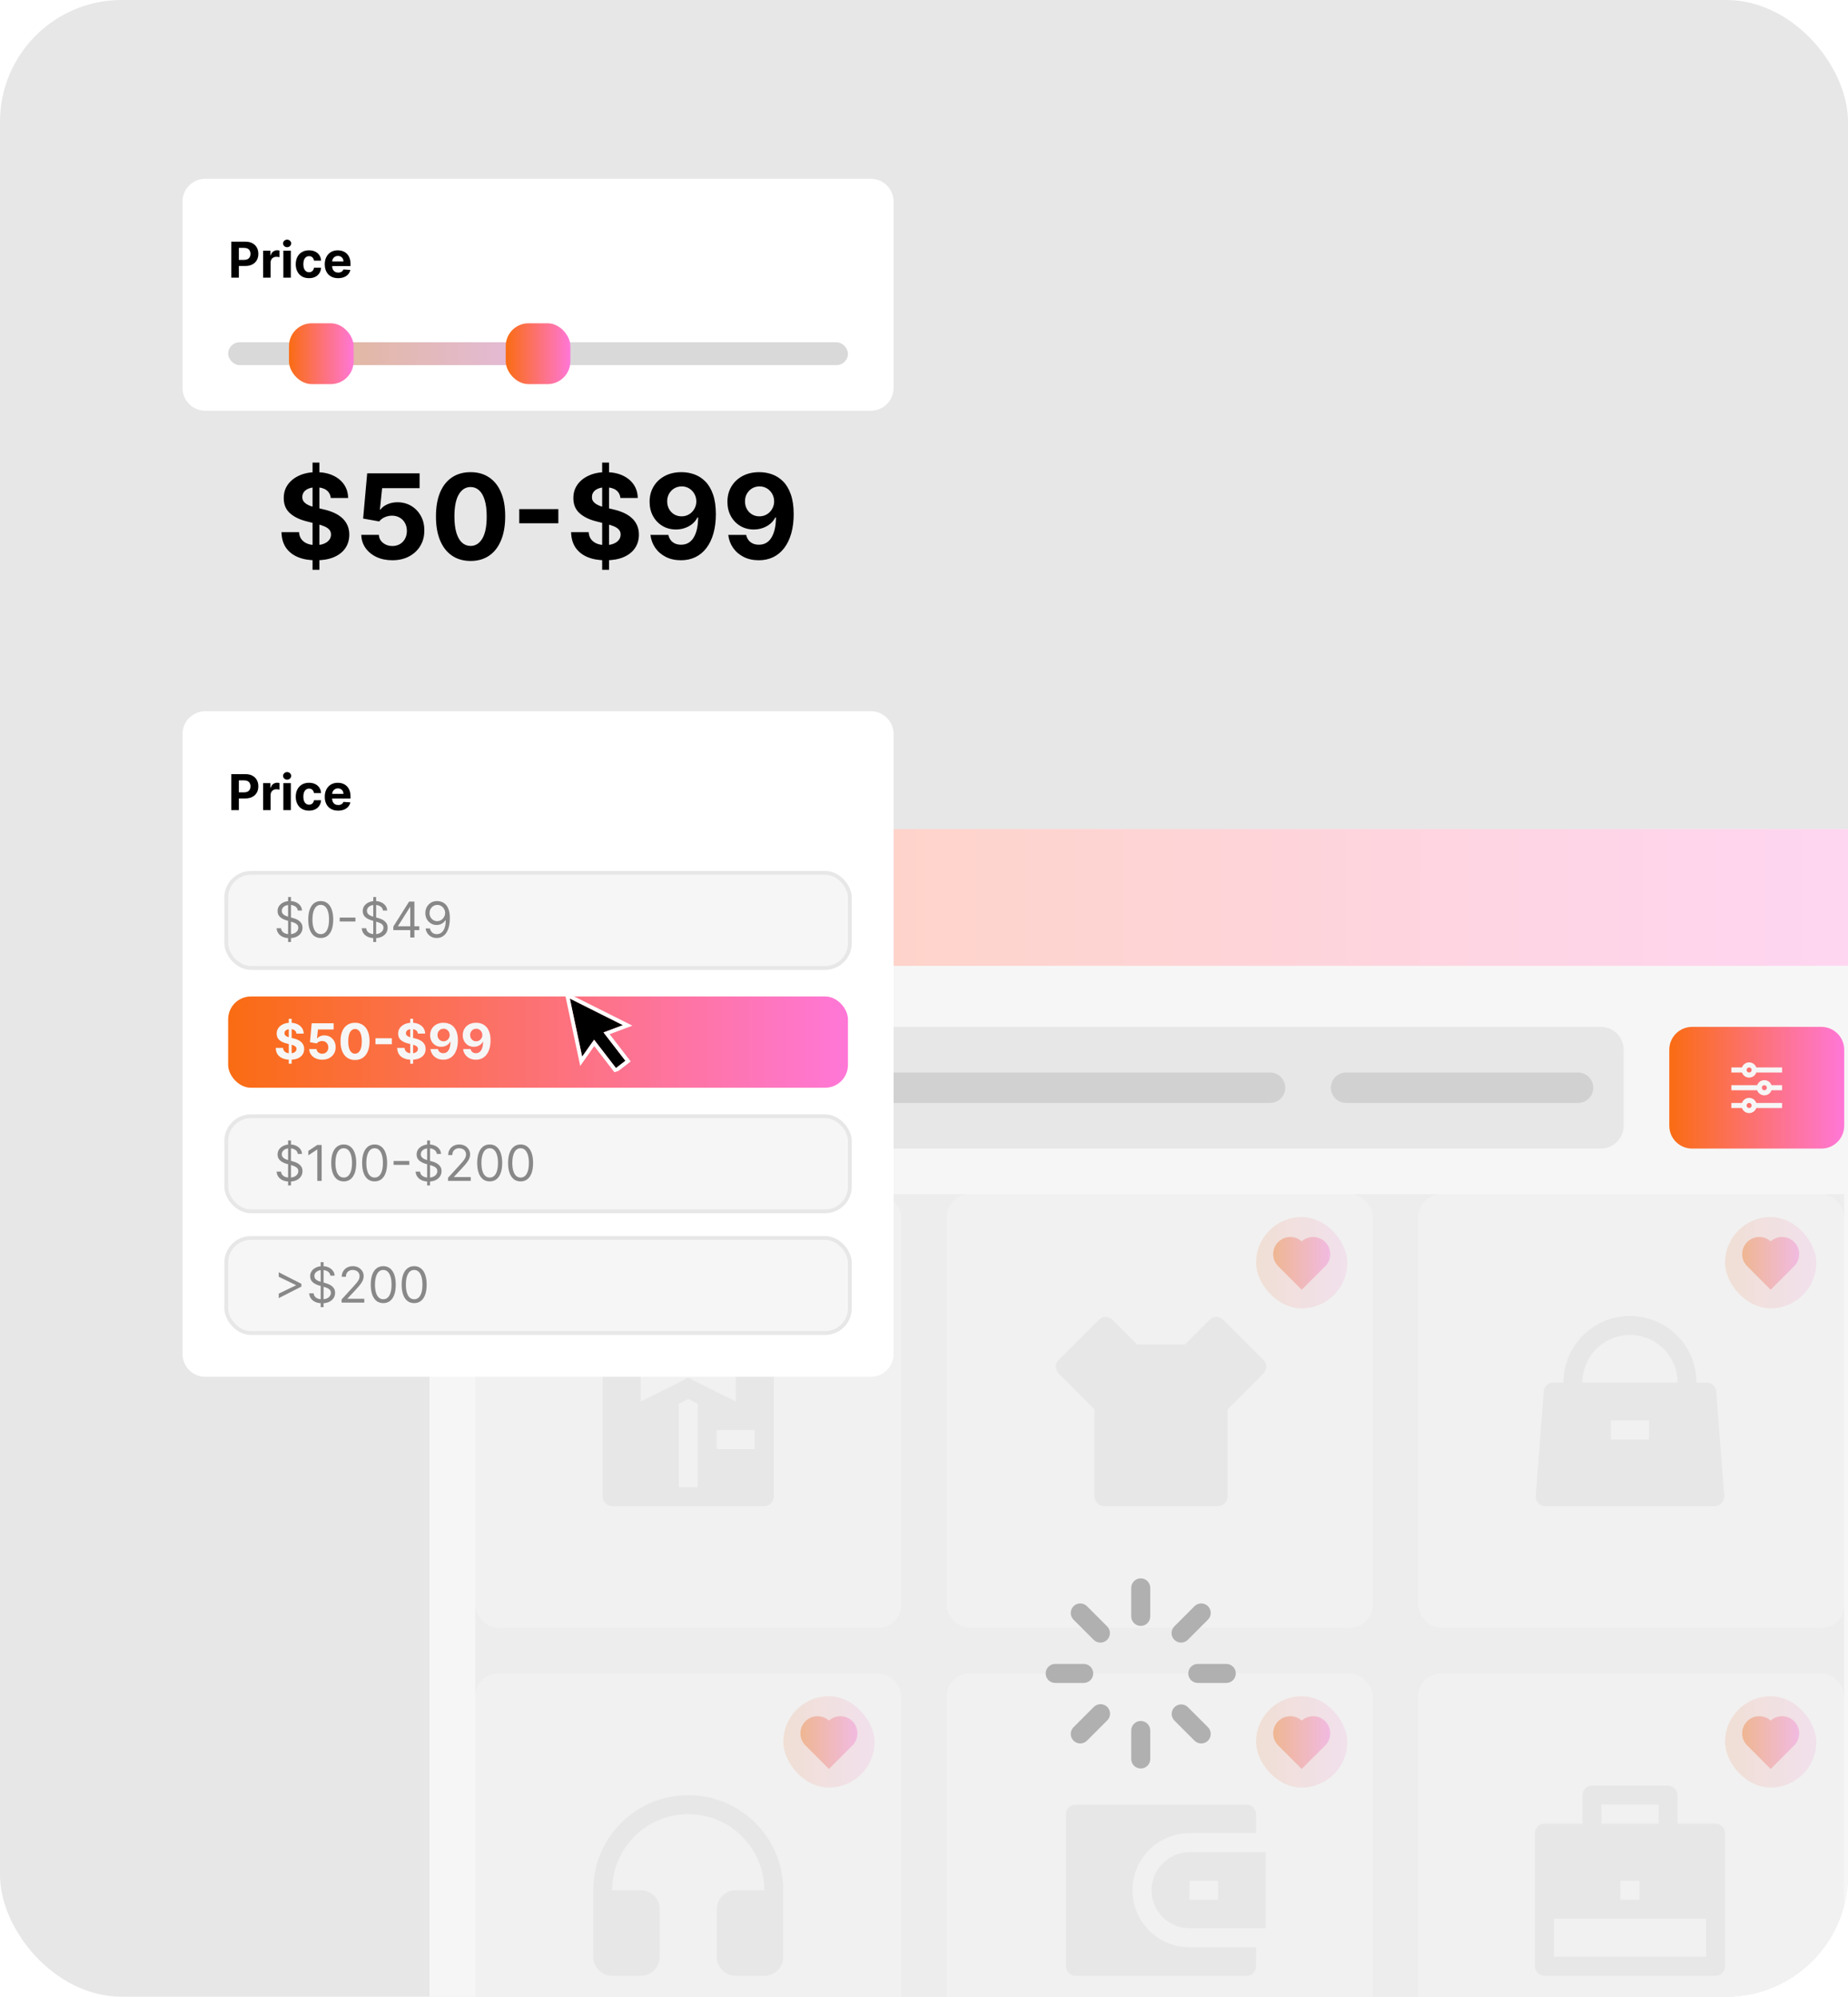
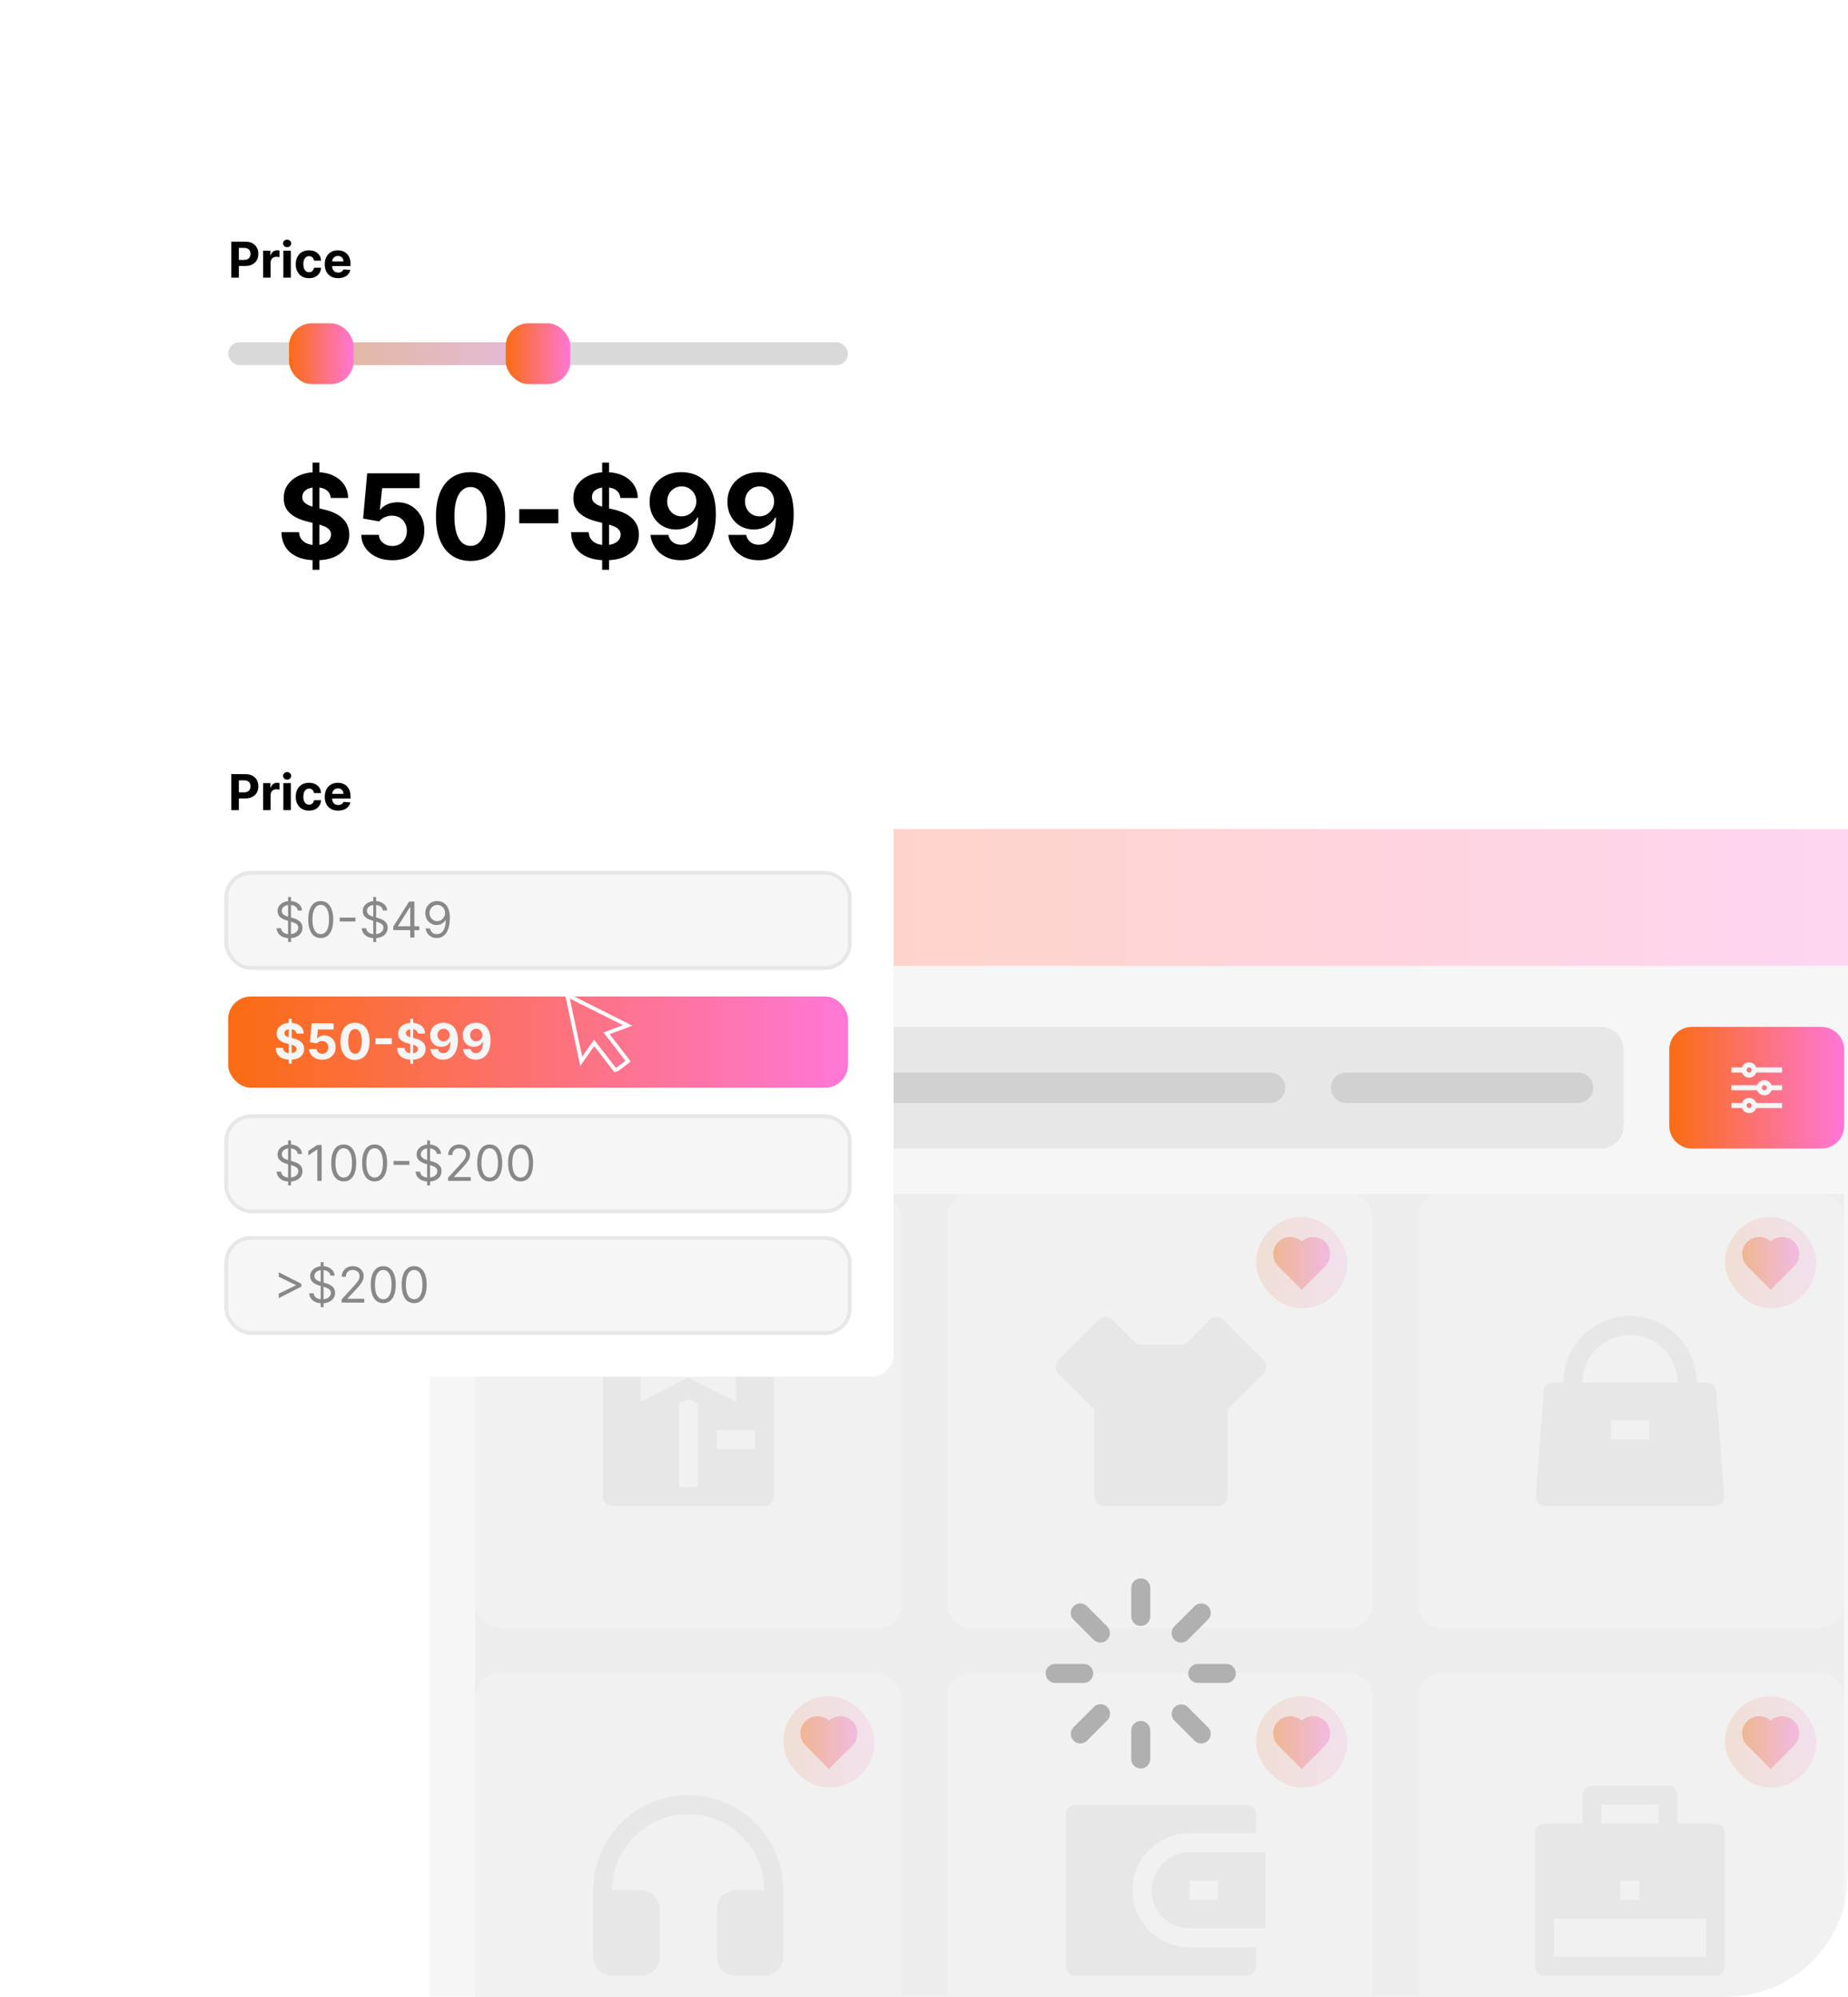
<svg xmlns="http://www.w3.org/2000/svg" width="486" height="525" viewBox="0 0 486 525" fill="none">
  <g clip-path="url(#clip0_3101_12575)">
-     <rect width="486" height="525" rx="32" fill="#E7E7E7" />
    <g filter="url(#filter0_d_3101_12575)">
      <g clip-path="url(#clip1_3101_12575)">
        <rect x="113" y="218" width="384" height="473" rx="12" fill="white" />
        <rect width="384" height="36" transform="translate(113 218)" fill="url(#paint0_linear_3101_12575)" fill-opacity="0.3" />
        <circle cx="131" cy="236" r="6" fill="url(#paint1_linear_3101_12575)" />
        <circle cx="151" cy="236" r="6" fill="url(#paint2_linear_3101_12575)" />
        <circle cx="171" cy="236" r="6" fill="url(#paint3_linear_3101_12575)" />
        <rect width="384" height="437" transform="translate(113 254)" fill="#F6F6F6" />
        <path d="M125 276C125 272.686 127.686 270 131 270H421C424.314 270 427 272.686 427 276V296C427 299.314 424.314 302 421 302H131C127.686 302 125 299.314 125 296V276Z" fill="#E7E7E7" />
        <g clip-path="url(#clip2_3101_12575)">
          <path d="M145.021 289.077L147.877 291.931L146.933 292.875L144.079 290.019C143.016 290.871 141.695 291.334 140.334 291.332C137.022 291.332 134.334 288.644 134.334 285.332C134.334 282.02 137.022 279.332 140.334 279.332C143.646 279.332 146.334 282.02 146.334 285.332C146.336 286.693 145.873 288.015 145.021 289.077ZM143.684 288.582C144.53 287.712 145.003 286.546 145.001 285.332C145.001 282.753 142.912 280.665 140.334 280.665C137.755 280.665 135.667 282.753 135.667 285.332C135.667 287.91 137.755 289.999 140.334 289.999C141.548 290.001 142.714 289.528 143.584 288.682L143.684 288.582Z" fill="black" />
        </g>
        <path d="M161 286C161 283.791 162.791 282 165 282H206C208.209 282 210 283.791 210 286C210 288.209 208.209 290 206 290H165C162.791 290 161 288.209 161 286Z" fill="#D1D1D1" />
        <path d="M222 286C222 283.791 223.791 282 226 282H334C336.209 282 338 283.791 338 286C338 288.209 336.209 290 334 290H226C223.791 290 222 288.209 222 286Z" fill="#D1D1D1" />
        <path d="M350 286C350 283.791 351.791 282 354 282H415C417.209 282 419 283.791 419 286C419 288.209 417.209 290 415 290H354C351.791 290 350 288.209 350 286Z" fill="#D1D1D1" />
        <path d="M439 276C439 272.686 441.686 270 445 270H479C482.314 270 485 272.686 485 276V296C485 299.314 482.314 302 479 302H445C441.686 302 439 299.314 439 296V276Z" fill="url(#paint4_linear_3101_12575)" />
        <g clip-path="url(#clip3_3101_12575)">
          <path d="M458.114 290C458.252 289.61 458.507 289.272 458.845 289.033C459.183 288.794 459.587 288.665 460.001 288.665C460.415 288.665 460.818 288.794 461.156 289.033C461.494 289.272 461.75 289.61 461.887 290H468.667V291.334H461.887C461.75 291.724 461.494 292.062 461.156 292.301C460.818 292.54 460.415 292.669 460.001 292.669C459.587 292.669 459.183 292.54 458.845 292.301C458.507 292.062 458.252 291.724 458.114 291.334H455.334V290H458.114ZM462.114 285.334C462.252 284.943 462.507 284.605 462.845 284.366C463.183 284.127 463.587 283.999 464.001 283.999C464.415 283.999 464.818 284.127 465.156 284.366C465.494 284.605 465.75 284.943 465.887 285.334H468.667V286.667H465.887C465.75 287.057 465.494 287.395 465.156 287.634C464.818 287.874 464.415 288.002 464.001 288.002C463.587 288.002 463.183 287.874 462.845 287.634C462.507 287.395 462.252 287.057 462.114 286.667H455.334V285.334H462.114ZM458.114 280.667C458.252 280.277 458.507 279.939 458.845 279.7C459.183 279.46 459.587 279.332 460.001 279.332C460.415 279.332 460.818 279.46 461.156 279.7C461.494 279.939 461.75 280.277 461.887 280.667H468.667V282H461.887C461.75 282.391 461.494 282.729 461.156 282.968C460.818 283.207 460.415 283.335 460.001 283.335C459.587 283.335 459.183 283.207 458.845 282.968C458.507 282.729 458.252 282.391 458.114 282H455.334V280.667H458.114ZM460.001 282C460.177 282 460.347 281.93 460.472 281.805C460.597 281.68 460.667 281.51 460.667 281.334C460.667 281.157 460.597 280.987 460.472 280.862C460.347 280.737 460.177 280.667 460.001 280.667C459.824 280.667 459.654 280.737 459.529 280.862C459.404 280.987 459.334 281.157 459.334 281.334C459.334 281.51 459.404 281.68 459.529 281.805C459.654 281.93 459.824 282 460.001 282ZM464.001 286.667C464.177 286.667 464.347 286.597 464.472 286.472C464.597 286.347 464.667 286.177 464.667 286C464.667 285.824 464.597 285.654 464.472 285.529C464.347 285.404 464.177 285.334 464.001 285.334C463.824 285.334 463.654 285.404 463.529 285.529C463.404 285.654 463.334 285.824 463.334 286C463.334 286.177 463.404 286.347 463.529 286.472C463.654 286.597 463.824 286.667 464.001 286.667ZM460.001 291.334C460.177 291.334 460.347 291.263 460.472 291.138C460.597 291.013 460.667 290.844 460.667 290.667C460.667 290.49 460.597 290.321 460.472 290.196C460.347 290.071 460.177 290 460.001 290C459.824 290 459.654 290.071 459.529 290.196C459.404 290.321 459.334 290.49 459.334 290.667C459.334 290.844 459.404 291.013 459.529 291.138C459.654 291.263 459.824 291.334 460.001 291.334Z" fill="#F6F6F6" />
        </g>
        <rect x="125" y="314" width="112" height="114" rx="6" fill="white" />
        <rect x="206" y="320" width="24" height="24" rx="12" fill="url(#paint5_linear_3101_12575)" fill-opacity="0.3" />
        <g clip-path="url(#clip4_3101_12575)">
          <path d="M218.001 326.397C219.763 324.815 222.485 324.867 224.182 326.568C225.879 328.269 225.937 330.978 224.359 332.745L217.999 339.114L211.641 332.745C210.063 330.978 210.122 328.264 211.818 326.568C213.517 324.87 216.234 324.813 218.001 326.397Z" fill="url(#paint6_linear_3101_12575)" />
        </g>
        <g clip-path="url(#clip5_3101_12575)">
          <path d="M168.5 351V368.5L181 362.25L193.5 368.5V351H201C201.663 351 202.299 351.263 202.768 351.732C203.237 352.201 203.5 352.837 203.5 353.5V393.5C203.5 394.163 203.237 394.799 202.768 395.268C202.299 395.737 201.663 396 201 396H161C160.337 396 159.701 395.737 159.232 395.268C158.763 394.799 158.5 394.163 158.5 393.5V353.5C158.5 352.837 158.763 352.201 159.232 351.732C159.701 351.263 160.337 351 161 351H168.5ZM181 361L169.75 348.5H192.25L181 361ZM183.5 369.09L181 367.84L178.5 369.09V391H183.5V369.09ZM188.5 376V381H198.5V376H188.5Z" fill="#E7E7E7" />
        </g>
        <rect x="249" y="314" width="112" height="114" rx="6" fill="white" />
        <g clip-path="url(#clip6_3101_12575)">
          <path d="M311.621 353.501L318.136 346.983C318.368 346.751 318.644 346.566 318.947 346.441C319.251 346.315 319.576 346.25 319.904 346.25C320.233 346.25 320.558 346.315 320.862 346.441C321.165 346.566 321.441 346.751 321.673 346.983L332.278 357.591C332.747 358.06 333.01 358.695 333.01 359.358C333.01 360.021 332.747 360.657 332.278 361.126L322.833 370.571V393.501C322.833 394.164 322.57 394.8 322.101 395.268C321.632 395.737 320.996 396.001 320.333 396.001H290.333C289.67 396.001 289.034 395.737 288.565 395.268C288.097 394.8 287.833 394.164 287.833 393.501V370.571L278.388 361.126C277.92 360.657 277.656 360.021 277.656 359.358C277.656 358.695 277.92 358.06 278.388 357.591L288.993 346.983C289.225 346.751 289.501 346.566 289.805 346.441C290.108 346.315 290.433 346.25 290.762 346.25C291.091 346.25 291.416 346.315 291.719 346.441C292.023 346.566 292.299 346.751 292.531 346.983L299.046 353.501H311.621Z" fill="#E7E7E7" />
        </g>
        <rect x="330.334" y="320" width="24" height="24" rx="12" fill="url(#paint7_linear_3101_12575)" fill-opacity="0.3" />
        <g clip-path="url(#clip7_3101_12575)">
          <path d="M342.335 326.397C344.096 324.815 346.819 324.867 348.516 326.568C350.213 328.269 350.271 330.978 348.693 332.745L342.333 339.114L335.975 332.745C334.397 330.978 334.456 328.264 336.152 326.568C337.85 324.87 340.568 324.813 342.335 326.397Z" fill="url(#paint8_linear_3101_12575)" />
        </g>
        <rect x="373" y="314" width="112" height="114" rx="6" fill="white" />
        <g clip-path="url(#clip8_3101_12575)">
          <path d="M428.665 346C433.307 346 437.758 347.844 441.04 351.126C444.321 354.408 446.165 358.859 446.165 363.5H448.85C449.48 363.5 450.086 363.738 450.549 364.165C451.011 364.593 451.294 365.18 451.343 365.808L453.458 393.308C453.509 393.969 453.295 394.623 452.864 395.126C452.432 395.63 451.819 395.941 451.158 395.993L450.965 396H406.365C405.702 396 405.066 395.737 404.597 395.268C404.129 394.799 403.865 394.163 403.865 393.5L403.873 393.308L405.988 365.808C406.036 365.18 406.32 364.593 406.782 364.165C407.244 363.738 407.851 363.5 408.48 363.5H411.165C411.165 358.859 413.009 354.408 416.291 351.126C419.573 347.844 424.024 346 428.665 346ZM433.665 373.5H423.665V378.5H433.665V373.5ZM428.665 351C425.444 351 422.347 352.244 420.021 354.472C417.694 356.699 416.318 359.739 416.178 362.958L416.165 363.5H441.165C441.165 360.279 439.921 357.182 437.694 354.856C435.466 352.529 432.426 351.152 429.208 351.013L428.665 351Z" fill="#E7E7E7" />
        </g>
        <rect x="453.666" y="320" width="24" height="24" rx="12" fill="url(#paint9_linear_3101_12575)" fill-opacity="0.3" />
        <g clip-path="url(#clip9_3101_12575)">
          <path d="M465.667 326.397C467.429 324.815 470.151 324.867 471.848 326.568C473.545 328.269 473.603 330.978 472.025 332.745L465.665 339.114L459.307 332.745C457.729 330.978 457.788 328.264 459.484 326.568C461.183 324.87 463.9 324.813 465.667 326.397Z" fill="url(#paint10_linear_3101_12575)" />
        </g>
        <rect x="125" y="440" width="112" height="114" rx="6" fill="white" />
        <g clip-path="url(#clip10_3101_12575)">
          <path d="M161 497H168.5C169.826 497 171.098 497.527 172.036 498.464C172.973 499.402 173.5 500.674 173.5 502V514.5C173.5 515.826 172.973 517.098 172.036 518.036C171.098 518.973 169.826 519.5 168.5 519.5H161C159.674 519.5 158.402 518.973 157.464 518.036C156.527 517.098 156 515.826 156 514.5V497C156 483.193 167.193 472 181 472C194.807 472 206 483.193 206 497V514.5C206 515.826 205.473 517.098 204.536 518.036C203.598 518.973 202.326 519.5 201 519.5H193.5C192.174 519.5 190.902 518.973 189.964 518.036C189.027 517.098 188.5 515.826 188.5 514.5V502C188.5 500.674 189.027 499.402 189.964 498.464C190.902 497.527 192.174 497 193.5 497H201C201 491.696 198.893 486.609 195.142 482.858C191.391 479.107 186.304 477 181 477C175.696 477 170.609 479.107 166.858 482.858C163.107 486.609 161 491.696 161 497Z" fill="#E7E7E7" />
        </g>
        <rect x="206" y="446" width="24" height="24" rx="12" fill="url(#paint11_linear_3101_12575)" fill-opacity="0.3" />
        <g clip-path="url(#clip11_3101_12575)">
          <path d="M218.001 452.397C219.763 450.815 222.485 450.867 224.182 452.568C225.879 454.269 225.937 456.978 224.359 458.745L217.999 465.114L211.641 458.745C210.063 456.978 210.122 454.264 211.818 452.568C213.517 450.87 216.234 450.813 218.001 452.397Z" fill="url(#paint12_linear_3101_12575)" />
        </g>
        <rect x="249" y="440" width="112" height="114" rx="6" fill="white" />
        <g clip-path="url(#clip12_3101_12575)">
          <path d="M330.334 482H312.834C308.856 482 305.04 483.58 302.227 486.393C299.414 489.206 297.834 493.022 297.834 497C297.834 500.978 299.414 504.794 302.227 507.607C305.04 510.42 308.856 512 312.834 512H330.334V517C330.334 517.663 330.071 518.299 329.602 518.768C329.133 519.237 328.497 519.5 327.834 519.5H282.834C282.171 519.5 281.535 519.237 281.066 518.768C280.597 518.299 280.334 517.663 280.334 517V477C280.334 476.337 280.597 475.701 281.066 475.232C281.535 474.763 282.171 474.5 282.834 474.5H327.834C328.497 474.5 329.133 474.763 329.602 475.232C330.071 475.701 330.334 476.337 330.334 477V482ZM312.834 487H332.834V507H312.834C310.182 507 307.638 505.946 305.763 504.071C303.888 502.196 302.834 499.652 302.834 497C302.834 494.348 303.888 491.804 305.763 489.929C307.638 488.054 310.182 487 312.834 487ZM312.834 494.5V499.5H320.334V494.5H312.834Z" fill="#E7E7E7" />
        </g>
        <rect x="330.334" y="446" width="24" height="24" rx="12" fill="url(#paint13_linear_3101_12575)" fill-opacity="0.3" />
        <g clip-path="url(#clip13_3101_12575)">
          <path d="M342.335 452.397C344.096 450.815 346.819 450.867 348.516 452.568C350.213 454.269 350.271 456.978 348.693 458.745L342.333 465.114L335.975 458.745C334.397 456.978 334.456 454.264 336.152 452.568C337.85 450.87 340.568 450.813 342.335 452.397Z" fill="url(#paint14_linear_3101_12575)" />
        </g>
        <rect x="373" y="440" width="112" height="114" rx="6" fill="white" />
        <g clip-path="url(#clip14_3101_12575)">
          <path d="M416.166 479.5V472C416.166 471.337 416.429 470.701 416.898 470.232C417.367 469.763 418.003 469.5 418.666 469.5H438.666C439.329 469.5 439.965 469.763 440.434 470.232C440.903 470.701 441.166 471.337 441.166 472V479.5H451.166C451.829 479.5 452.465 479.763 452.934 480.232C453.403 480.701 453.666 481.337 453.666 482V517C453.666 517.663 453.403 518.299 452.934 518.768C452.465 519.237 451.829 519.5 451.166 519.5H406.166C405.503 519.5 404.867 519.237 404.398 518.768C403.929 518.299 403.666 517.663 403.666 517V482C403.666 481.337 403.929 480.701 404.398 480.232C404.867 479.763 405.503 479.5 406.166 479.5H416.166ZM408.666 504.5V514.5H448.666V504.5H408.666ZM426.166 494.5V499.5H431.166V494.5H426.166ZM421.166 474.5V479.5H436.166V474.5H421.166Z" fill="#E7E7E7" />
        </g>
        <rect x="453.666" y="446" width="24" height="24" rx="12" fill="url(#paint15_linear_3101_12575)" fill-opacity="0.3" />
        <g clip-path="url(#clip15_3101_12575)">
          <path d="M465.667 452.397C467.429 450.815 470.151 450.867 471.848 452.568C473.545 454.269 473.603 456.978 472.025 458.745L465.665 465.114L459.307 458.745C457.729 456.978 457.788 454.264 459.484 452.568C461.183 450.87 463.9 450.813 465.667 452.397Z" fill="url(#paint16_linear_3101_12575)" />
        </g>
      </g>
    </g>
    <rect opacity="0.6" x="125" y="314" width="360" height="349" fill="#E7E7E7" />
    <g clip-path="url(#clip16_3101_12575)">
      <path d="M300 415C300.663 415 301.299 415.263 301.768 415.732C302.237 416.201 302.5 416.837 302.5 417.5V425C302.5 425.663 302.237 426.299 301.768 426.768C301.299 427.237 300.663 427.5 300 427.5C299.337 427.5 298.701 427.237 298.232 426.768C297.763 426.299 297.5 425.663 297.5 425V417.5C297.5 416.837 297.763 416.201 298.232 415.732C298.701 415.263 299.337 415 300 415ZM300 452.5C300.663 452.5 301.299 452.763 301.768 453.232C302.237 453.701 302.5 454.337 302.5 455V462.5C302.5 463.163 302.237 463.799 301.768 464.268C301.299 464.737 300.663 465 300 465C299.337 465 298.701 464.737 298.232 464.268C297.763 463.799 297.5 463.163 297.5 462.5V455C297.5 454.337 297.763 453.701 298.232 453.232C298.701 452.763 299.337 452.5 300 452.5ZM325 440C325 440.663 324.737 441.299 324.268 441.768C323.799 442.237 323.163 442.5 322.5 442.5H315C314.337 442.5 313.701 442.237 313.232 441.768C312.763 441.299 312.5 440.663 312.5 440C312.5 439.337 312.763 438.701 313.232 438.232C313.701 437.763 314.337 437.5 315 437.5H322.5C323.163 437.5 323.799 437.763 324.268 438.232C324.737 438.701 325 439.337 325 440ZM287.5 440C287.5 440.663 287.237 441.299 286.768 441.768C286.299 442.237 285.663 442.5 285 442.5H277.5C276.837 442.5 276.201 442.237 275.732 441.768C275.263 441.299 275 440.663 275 440C275 439.337 275.263 438.701 275.732 438.232C276.201 437.763 276.837 437.5 277.5 437.5H285C285.663 437.5 286.299 437.763 286.768 438.232C287.237 438.701 287.5 439.337 287.5 440ZM317.677 457.677C317.209 458.146 316.573 458.409 315.91 458.409C315.247 458.409 314.611 458.146 314.142 457.677L308.84 452.375C308.385 451.903 308.133 451.272 308.138 450.616C308.144 449.961 308.407 449.334 308.87 448.87C309.334 448.407 309.961 448.144 310.616 448.138C311.272 448.133 311.903 448.385 312.375 448.84L317.677 454.14C317.91 454.372 318.094 454.648 318.22 454.951C318.346 455.255 318.411 455.58 318.411 455.909C318.411 456.237 318.346 456.563 318.22 456.866C318.094 457.17 317.91 457.445 317.677 457.677ZM291.16 431.16C290.691 431.629 290.055 431.892 289.392 431.892C288.73 431.892 288.094 431.629 287.625 431.16L282.325 425.86C281.856 425.391 281.592 424.755 281.592 424.092C281.592 423.429 281.855 422.793 282.324 422.324C282.793 421.855 283.428 421.591 284.092 421.591C284.755 421.591 285.391 421.854 285.86 422.322L291.16 427.625C291.629 428.094 291.892 428.73 291.892 429.392C291.892 430.055 291.629 430.691 291.16 431.16ZM282.325 457.677C281.856 457.209 281.593 456.573 281.593 455.91C281.593 455.247 281.856 454.611 282.325 454.142L287.628 448.84C287.858 448.601 288.134 448.411 288.439 448.28C288.744 448.149 289.072 448.08 289.404 448.077C289.736 448.074 290.065 448.137 290.372 448.263C290.68 448.389 290.959 448.574 291.193 448.809C291.428 449.044 291.614 449.323 291.74 449.63C291.865 449.937 291.929 450.267 291.926 450.599C291.923 450.93 291.854 451.258 291.723 451.564C291.592 451.869 291.401 452.144 291.163 452.375L285.862 457.677C285.63 457.91 285.355 458.094 285.051 458.22C284.748 458.346 284.422 458.411 284.094 458.411C283.765 458.411 283.44 458.346 283.136 458.22C282.833 458.094 282.557 457.91 282.325 457.677ZM308.84 431.16C308.371 430.691 308.108 430.055 308.108 429.392C308.108 428.73 308.371 428.094 308.84 427.625L314.14 422.322C314.609 421.853 315.245 421.59 315.908 421.589C316.571 421.589 317.207 421.852 317.676 422.321C318.145 422.79 318.409 423.426 318.409 424.089C318.409 424.752 318.146 425.388 317.677 425.858L312.375 431.16C311.906 431.629 311.27 431.892 310.607 431.892C309.945 431.892 309.309 431.629 308.84 431.16Z" fill="#B0B0B0" />
    </g>
    <g filter="url(#filter1_d_3101_12575)">
      <g clip-path="url(#clip17_3101_12575)">
        <rect width="187" height="61" transform="translate(48 35)" fill="white" />
        <path d="M60.822 61V51.545H64.552C65.269 51.545 65.88 51.682 66.385 51.956C66.889 52.227 67.274 52.604 67.539 53.087C67.806 53.568 67.94 54.121 67.94 54.749C67.94 55.377 67.805 55.931 67.534 56.411C67.263 56.891 66.871 57.265 66.357 57.533C65.846 57.801 65.227 57.935 64.501 57.935H62.124V56.333H64.178C64.563 56.333 64.88 56.267 65.129 56.134C65.381 55.999 65.569 55.813 65.692 55.576C65.818 55.336 65.881 55.06 65.881 54.749C65.881 54.435 65.818 54.161 65.692 53.928C65.569 53.691 65.381 53.508 65.129 53.378C64.876 53.246 64.556 53.18 64.169 53.18H62.821V61H60.822ZM69.202 61V53.909H71.108V55.146H71.182C71.311 54.706 71.528 54.374 71.833 54.149C72.138 53.921 72.489 53.807 72.886 53.807C72.984 53.807 73.09 53.814 73.204 53.826C73.318 53.838 73.418 53.855 73.504 53.877V55.622C73.412 55.594 73.284 55.569 73.121 55.548C72.958 55.526 72.809 55.516 72.673 55.516C72.384 55.516 72.126 55.579 71.898 55.705C71.673 55.828 71.495 56 71.362 56.222C71.233 56.444 71.168 56.699 71.168 56.988V61H69.202ZM74.521 61V53.909H76.488V61H74.521ZM75.509 52.995C75.217 52.995 74.966 52.898 74.757 52.704C74.55 52.507 74.447 52.272 74.447 51.998C74.447 51.727 74.55 51.495 74.757 51.301C74.966 51.104 75.217 51.005 75.509 51.005C75.801 51.005 76.051 51.104 76.257 51.301C76.466 51.495 76.571 51.727 76.571 51.998C76.571 52.272 76.466 52.507 76.257 52.704C76.051 52.898 75.801 52.995 75.509 52.995ZM81.267 61.139C80.541 61.139 79.916 60.985 79.393 60.677C78.873 60.366 78.472 59.935 78.192 59.384C77.915 58.833 77.777 58.199 77.777 57.482C77.777 56.756 77.917 56.119 78.197 55.571C78.48 55.02 78.882 54.591 79.402 54.283C79.922 53.972 80.541 53.817 81.258 53.817C81.876 53.817 82.418 53.929 82.883 54.154C83.347 54.378 83.715 54.694 83.986 55.1C84.257 55.506 84.406 55.983 84.434 56.531H82.578C82.526 56.177 82.387 55.893 82.163 55.677C81.941 55.459 81.65 55.349 81.29 55.349C80.985 55.349 80.719 55.432 80.491 55.599C80.267 55.762 80.091 56 79.965 56.314C79.839 56.628 79.776 57.008 79.776 57.455C79.776 57.907 79.837 58.292 79.96 58.609C80.087 58.926 80.264 59.167 80.491 59.334C80.719 59.5 80.985 59.583 81.29 59.583C81.515 59.583 81.716 59.537 81.895 59.444C82.076 59.352 82.226 59.218 82.343 59.043C82.463 58.864 82.541 58.65 82.578 58.401H84.434C84.403 58.943 84.255 59.42 83.991 59.832C83.729 60.241 83.368 60.561 82.906 60.792C82.444 61.023 81.898 61.139 81.267 61.139ZM88.924 61.139C88.195 61.139 87.567 60.991 87.041 60.695C86.518 60.397 86.115 59.975 85.832 59.43C85.548 58.883 85.407 58.235 85.407 57.487C85.407 56.758 85.548 56.117 85.832 55.566C86.115 55.016 86.513 54.586 87.027 54.278C87.544 53.971 88.15 53.817 88.846 53.817C89.314 53.817 89.749 53.892 90.153 54.043C90.559 54.191 90.913 54.414 91.214 54.712C91.519 55.011 91.756 55.386 91.925 55.839C92.094 56.288 92.179 56.814 92.179 57.418V57.958H86.192V56.739H90.328C90.328 56.456 90.266 56.205 90.143 55.986C90.02 55.768 89.849 55.597 89.631 55.474C89.415 55.348 89.165 55.285 88.878 55.285C88.58 55.285 88.315 55.354 88.084 55.492C87.857 55.628 87.678 55.811 87.549 56.042C87.42 56.27 87.353 56.524 87.35 56.804V57.962C87.35 58.313 87.415 58.616 87.544 58.872C87.677 59.127 87.863 59.324 88.103 59.463C88.343 59.601 88.627 59.67 88.957 59.67C89.175 59.67 89.375 59.64 89.557 59.578C89.739 59.517 89.894 59.424 90.023 59.301C90.153 59.178 90.251 59.027 90.319 58.849L92.138 58.969C92.045 59.406 91.856 59.787 91.57 60.114C91.287 60.437 90.92 60.689 90.471 60.871C90.025 61.049 89.509 61.139 88.924 61.139Z" fill="black" />
        <rect x="60" y="78" width="163" height="6" rx="3" fill="#D9D9D9" />
        <path d="M85 78H137V84H85V78Z" fill="url(#paint17_linear_3101_12575)" fill-opacity="0.3" />
        <rect x="76" y="73" width="17" height="16" rx="6" fill="url(#paint18_linear_3101_12575)" />
        <rect x="133" y="73" width="17" height="16" rx="6" fill="url(#paint19_linear_3101_12575)" />
      </g>
    </g>
    <path d="M82.196 149.818V121.636H84.001V149.818H82.196ZM86.984 130.939C86.896 130.051 86.518 129.361 85.85 128.869C85.183 128.377 84.276 128.131 83.131 128.131C82.353 128.131 81.697 128.241 81.161 128.462C80.625 128.674 80.214 128.972 79.928 129.353C79.649 129.735 79.51 130.168 79.51 130.652C79.495 131.056 79.579 131.408 79.763 131.709C79.954 132.01 80.214 132.271 80.544 132.491C80.875 132.704 81.256 132.891 81.689 133.052C82.122 133.206 82.585 133.338 83.076 133.449L85.102 133.933C86.085 134.153 86.988 134.447 87.81 134.814C88.632 135.181 89.344 135.632 89.946 136.168C90.547 136.703 91.013 137.335 91.344 138.061C91.681 138.788 91.854 139.621 91.861 140.56C91.854 141.94 91.502 143.136 90.804 144.149C90.115 145.154 89.116 145.936 87.81 146.494C86.511 147.044 84.944 147.319 83.109 147.319C81.289 147.319 79.704 147.04 78.354 146.483C77.011 145.925 75.961 145.099 75.205 144.006C74.457 142.905 74.064 141.543 74.027 139.922H78.64C78.691 140.677 78.908 141.309 79.29 141.815C79.678 142.314 80.196 142.692 80.842 142.949C81.495 143.198 82.232 143.323 83.054 143.323C83.862 143.323 84.562 143.206 85.157 142.971C85.759 142.736 86.225 142.409 86.555 141.991C86.885 141.573 87.05 141.092 87.05 140.549C87.05 140.043 86.9 139.617 86.599 139.272C86.306 138.927 85.873 138.634 85.3 138.391C84.735 138.149 84.041 137.929 83.219 137.731L80.765 137.114C78.864 136.652 77.363 135.929 76.262 134.946C75.161 133.962 74.615 132.638 74.622 130.972C74.615 129.607 74.978 128.414 75.712 127.394C76.453 126.374 77.469 125.577 78.761 125.005C80.053 124.433 81.52 124.146 83.165 124.146C84.838 124.146 86.298 124.433 87.546 125.005C88.801 125.577 89.777 126.374 90.474 127.394C91.171 128.414 91.531 129.596 91.553 130.939H86.984ZM103.17 147.308C101.614 147.308 100.227 147.022 99.008 146.45C97.797 145.877 96.836 145.088 96.124 144.083C95.412 143.077 95.042 141.925 95.012 140.626H99.636C99.687 141.499 100.054 142.208 100.737 142.751C101.419 143.294 102.23 143.565 103.17 143.565C103.918 143.565 104.579 143.4 105.151 143.07C105.731 142.732 106.182 142.266 106.505 141.672C106.836 141.07 107.001 140.38 107.001 139.602C107.001 138.81 106.832 138.112 106.494 137.511C106.164 136.909 105.705 136.439 105.118 136.102C104.531 135.764 103.86 135.592 103.104 135.584C102.443 135.584 101.801 135.72 101.177 135.991C100.561 136.263 100.08 136.634 99.735 137.103L95.497 136.344L96.565 124.455H110.347V128.352H100.495L99.911 133.999H100.043C100.44 133.441 101.038 132.979 101.838 132.612C102.638 132.245 103.533 132.061 104.524 132.061C105.881 132.061 107.092 132.381 108.157 133.019C109.221 133.658 110.061 134.535 110.678 135.65C111.294 136.758 111.599 138.035 111.591 139.481C111.599 141 111.246 142.351 110.534 143.532C109.83 144.707 108.843 145.631 107.573 146.306C106.311 146.974 104.843 147.308 103.17 147.308ZM123.756 147.495C121.862 147.488 120.233 147.022 118.868 146.097C117.51 145.173 116.464 143.833 115.73 142.079C115.004 140.325 114.644 138.215 114.652 135.749C114.652 133.291 115.015 131.195 115.741 129.463C116.475 127.731 117.521 126.414 118.879 125.511C120.244 124.601 121.87 124.146 123.756 124.146C125.642 124.146 127.264 124.601 128.621 125.511C129.986 126.421 131.036 127.742 131.77 129.474C132.504 131.199 132.867 133.291 132.86 135.749C132.86 138.223 132.493 140.336 131.759 142.09C131.032 143.844 129.99 145.184 128.632 146.108C127.275 147.033 125.649 147.495 123.756 147.495ZM123.756 143.543C125.047 143.543 126.078 142.894 126.849 141.595C127.62 140.296 128.001 138.347 127.994 135.749C127.994 134.039 127.818 132.616 127.466 131.478C127.121 130.34 126.629 129.485 125.99 128.913C125.359 128.341 124.614 128.054 123.756 128.054C122.471 128.054 121.444 128.696 120.673 129.981C119.903 131.265 119.514 133.188 119.506 135.749C119.506 137.481 119.679 138.927 120.024 140.087C120.376 141.239 120.871 142.105 121.51 142.685C122.148 143.257 122.897 143.543 123.756 143.543ZM146.838 133.867V137.588H136.556V133.867H146.838ZM158.364 149.818V121.636H160.169V149.818H158.364ZM163.152 130.939C163.064 130.051 162.686 129.361 162.019 128.869C161.351 128.377 160.444 128.131 159.299 128.131C158.521 128.131 157.865 128.241 157.329 128.462C156.793 128.674 156.382 128.972 156.096 129.353C155.817 129.735 155.678 130.168 155.678 130.652C155.663 131.056 155.747 131.408 155.931 131.709C156.122 132.01 156.382 132.271 156.712 132.491C157.043 132.704 157.424 132.891 157.857 133.052C158.29 133.206 158.753 133.338 159.244 133.449L161.27 133.933C162.253 134.153 163.156 134.447 163.978 134.814C164.8 135.181 165.512 135.632 166.114 136.168C166.715 136.703 167.182 137.335 167.512 138.061C167.849 138.788 168.022 139.621 168.029 140.56C168.022 141.94 167.67 143.136 166.972 144.149C166.282 145.154 165.284 145.936 163.978 146.494C162.679 147.044 161.112 147.319 159.277 147.319C157.457 147.319 155.872 147.04 154.522 146.483C153.179 145.925 152.129 145.099 151.373 144.006C150.625 142.905 150.232 141.543 150.195 139.922H154.808C154.859 140.677 155.076 141.309 155.457 141.815C155.846 142.314 156.364 142.692 157.01 142.949C157.663 143.198 158.4 143.323 159.222 143.323C160.03 143.323 160.731 143.206 161.325 142.971C161.927 142.736 162.393 142.409 162.723 141.991C163.053 141.573 163.218 141.092 163.218 140.549C163.218 140.043 163.068 139.617 162.767 139.272C162.474 138.927 162.041 138.634 161.468 138.391C160.903 138.149 160.209 137.929 159.387 137.731L156.933 137.114C155.032 136.652 153.531 135.929 152.43 134.946C151.329 133.962 150.782 132.638 150.79 130.972C150.782 129.607 151.146 128.414 151.88 127.394C152.621 126.374 153.637 125.577 154.929 125.005C156.221 124.433 157.688 124.146 159.332 124.146C161.006 124.146 162.466 124.433 163.714 125.005C164.969 125.577 165.945 126.374 166.642 127.394C167.339 128.414 167.699 129.596 167.721 130.939H163.152ZM179.261 124.146C180.42 124.146 181.536 124.341 182.607 124.73C183.686 125.119 184.647 125.739 185.491 126.59C186.343 127.442 187.014 128.572 187.506 129.981C188.005 131.383 188.258 133.104 188.266 135.144C188.266 137.059 188.049 138.769 187.616 140.274C187.19 141.771 186.578 143.044 185.778 144.094C184.978 145.143 184.013 145.943 182.882 146.494C181.752 147.037 180.49 147.308 179.095 147.308C177.591 147.308 176.263 147.018 175.11 146.439C173.958 145.851 173.03 145.055 172.325 144.05C171.628 143.037 171.206 141.899 171.059 140.637H175.76C175.943 141.459 176.329 142.098 176.916 142.553C177.503 143 178.229 143.224 179.095 143.224C180.563 143.224 181.679 142.586 182.442 141.309C183.205 140.024 183.591 138.267 183.598 136.036H183.444C183.106 136.696 182.651 137.265 182.079 137.742C181.506 138.212 180.85 138.575 180.108 138.832C179.374 139.089 178.593 139.217 177.763 139.217C176.435 139.217 175.25 138.905 174.208 138.281C173.166 137.657 172.344 136.799 171.742 135.705C171.14 134.612 170.839 133.364 170.839 131.962C170.832 130.451 171.18 129.104 171.885 127.922C172.589 126.741 173.573 125.816 174.835 125.148C176.105 124.473 177.58 124.139 179.261 124.146ZM179.294 127.889C178.552 127.889 177.892 128.065 177.312 128.418C176.74 128.77 176.285 129.243 175.947 129.838C175.617 130.432 175.455 131.096 175.463 131.83C175.463 132.571 175.624 133.239 175.947 133.834C176.277 134.421 176.725 134.891 177.29 135.243C177.863 135.588 178.516 135.76 179.25 135.76C179.8 135.76 180.31 135.658 180.78 135.452C181.249 135.247 181.657 134.964 182.002 134.604C182.354 134.237 182.629 133.815 182.827 133.338C183.026 132.861 183.125 132.355 183.125 131.819C183.117 131.107 182.948 130.454 182.618 129.86C182.288 129.265 181.833 128.788 181.253 128.429C180.673 128.069 180.02 127.889 179.294 127.889ZM199.725 124.146C200.885 124.146 202.001 124.341 203.072 124.73C204.151 125.119 205.112 125.739 205.956 126.59C206.808 127.442 207.479 128.572 207.971 129.981C208.47 131.383 208.723 133.104 208.73 135.144C208.73 137.059 208.514 138.769 208.081 140.274C207.655 141.771 207.042 143.044 206.242 144.094C205.443 145.143 204.477 145.943 203.347 146.494C202.217 147.037 200.955 147.308 199.56 147.308C198.056 147.308 196.727 147.018 195.575 146.439C194.423 145.851 193.495 145.055 192.79 144.05C192.093 143.037 191.671 141.899 191.524 140.637H196.225C196.408 141.459 196.794 142.098 197.381 142.553C197.968 143 198.694 143.224 199.56 143.224C201.028 143.224 202.144 142.586 202.907 141.309C203.67 140.024 204.055 138.267 204.063 136.036H203.909C203.571 136.696 203.116 137.265 202.544 137.742C201.971 138.212 201.314 138.575 200.573 138.832C199.839 139.089 199.058 139.217 198.228 139.217C196.9 139.217 195.715 138.905 194.673 138.281C193.63 137.657 192.808 136.799 192.207 135.705C191.605 134.612 191.304 133.364 191.304 131.962C191.297 130.451 191.645 129.104 192.35 127.922C193.054 126.741 194.038 125.816 195.3 125.148C196.57 124.473 198.045 124.139 199.725 124.146ZM199.758 127.889C199.017 127.889 198.357 128.065 197.777 128.418C197.205 128.77 196.749 129.243 196.412 129.838C196.082 130.432 195.92 131.096 195.928 131.83C195.928 132.571 196.089 133.239 196.412 133.834C196.742 134.421 197.19 134.891 197.755 135.243C198.327 135.588 198.981 135.76 199.714 135.76C200.265 135.76 200.775 135.658 201.245 135.452C201.714 135.247 202.122 134.964 202.467 134.604C202.819 134.237 203.094 133.815 203.292 133.338C203.49 132.861 203.589 132.355 203.589 131.819C203.582 131.107 203.413 130.454 203.083 129.86C202.753 129.265 202.298 128.788 201.718 128.429C201.138 128.069 200.485 127.889 199.758 127.889Z" fill="black" />
    <g filter="url(#filter2_d_3101_12575)">
      <g clip-path="url(#clip18_3101_12575)">
        <rect width="187" height="175" transform="translate(48 175)" fill="white" />
        <path d="M60.822 201V191.545H64.552C65.269 191.545 65.88 191.682 66.385 191.956C66.889 192.227 67.274 192.604 67.539 193.087C67.806 193.567 67.94 194.121 67.94 194.749C67.94 195.377 67.805 195.931 67.534 196.411C67.263 196.891 66.871 197.265 66.357 197.533C65.846 197.801 65.227 197.935 64.501 197.935H62.124V196.333H64.178C64.563 196.333 64.88 196.267 65.129 196.134C65.381 195.999 65.569 195.813 65.692 195.576C65.818 195.336 65.881 195.06 65.881 194.749C65.881 194.435 65.818 194.161 65.692 193.928C65.569 193.691 65.381 193.507 65.129 193.378C64.876 193.246 64.556 193.18 64.169 193.18H62.821V201H60.822ZM69.202 201V193.909H71.108V195.146H71.182C71.311 194.706 71.528 194.374 71.833 194.149C72.138 193.921 72.489 193.808 72.886 193.808C72.984 193.808 73.09 193.814 73.204 193.826C73.318 193.838 73.418 193.855 73.504 193.877V195.622C73.412 195.594 73.284 195.569 73.121 195.548C72.958 195.526 72.809 195.516 72.673 195.516C72.384 195.516 72.126 195.579 71.898 195.705C71.673 195.828 71.495 196 71.362 196.222C71.233 196.444 71.168 196.699 71.168 196.988V201H69.202ZM74.521 201V193.909H76.488V201H74.521ZM75.509 192.995C75.217 192.995 74.966 192.898 74.757 192.704C74.55 192.507 74.447 192.272 74.447 191.998C74.447 191.727 74.55 191.495 74.757 191.301C74.966 191.104 75.217 191.005 75.509 191.005C75.801 191.005 76.051 191.104 76.257 191.301C76.466 191.495 76.571 191.727 76.571 191.998C76.571 192.272 76.466 192.507 76.257 192.704C76.051 192.898 75.801 192.995 75.509 192.995ZM81.267 201.138C80.541 201.138 79.916 200.985 79.393 200.677C78.873 200.366 78.472 199.935 78.192 199.384C77.915 198.833 77.777 198.199 77.777 197.482C77.777 196.756 77.917 196.119 78.197 195.571C78.48 195.02 78.882 194.591 79.402 194.283C79.922 193.972 80.541 193.817 81.258 193.817C81.876 193.817 82.418 193.929 82.883 194.154C83.347 194.378 83.715 194.694 83.986 195.1C84.257 195.506 84.406 195.983 84.434 196.531H82.578C82.526 196.177 82.387 195.893 82.163 195.677C81.941 195.459 81.65 195.349 81.29 195.349C80.985 195.349 80.719 195.433 80.491 195.599C80.267 195.762 80.091 196 79.965 196.314C79.839 196.628 79.776 197.008 79.776 197.455C79.776 197.907 79.837 198.292 79.96 198.609C80.087 198.926 80.264 199.167 80.491 199.333C80.719 199.5 80.985 199.583 81.29 199.583C81.515 199.583 81.716 199.537 81.895 199.444C82.076 199.352 82.226 199.218 82.343 199.043C82.463 198.864 82.541 198.65 82.578 198.401H84.434C84.403 198.943 84.255 199.42 83.991 199.832C83.729 200.241 83.368 200.561 82.906 200.792C82.444 201.023 81.898 201.138 81.267 201.138ZM88.924 201.138C88.195 201.138 87.567 200.991 87.041 200.695C86.518 200.397 86.115 199.975 85.832 199.43C85.548 198.883 85.407 198.235 85.407 197.487C85.407 196.757 85.548 196.117 85.832 195.566C86.115 195.016 86.513 194.586 87.027 194.278C87.544 193.971 88.15 193.817 88.846 193.817C89.314 193.817 89.749 193.892 90.153 194.043C90.559 194.191 90.913 194.414 91.214 194.712C91.519 195.011 91.756 195.386 91.925 195.839C92.094 196.288 92.179 196.814 92.179 197.418V197.958H86.192V196.739H90.328C90.328 196.456 90.266 196.205 90.143 195.987C90.02 195.768 89.849 195.597 89.631 195.474C89.415 195.348 89.165 195.285 88.878 195.285C88.58 195.285 88.315 195.354 88.084 195.493C87.857 195.628 87.678 195.811 87.549 196.042C87.42 196.27 87.353 196.524 87.35 196.804V197.962C87.35 198.313 87.415 198.616 87.544 198.872C87.677 199.127 87.863 199.324 88.103 199.463C88.343 199.601 88.627 199.67 88.957 199.67C89.175 199.67 89.375 199.64 89.557 199.578C89.739 199.517 89.894 199.424 90.023 199.301C90.153 199.178 90.251 199.027 90.319 198.849L92.138 198.969C92.045 199.406 91.856 199.787 91.57 200.114C91.287 200.437 90.92 200.689 90.471 200.871C90.025 201.049 89.509 201.138 88.924 201.138Z" fill="black" />
        <rect x="59.5" y="217.5" width="164" height="25" rx="6.5" fill="#F6F6F6" />
        <rect x="59.5" y="217.5" width="164" height="25" rx="6.5" stroke="#E7E7E7" />
        <path d="M75.767 235.682V223.864H76.524V235.682H75.767ZM78.315 227.409C78.26 226.941 78.035 226.578 77.641 226.32C77.247 226.061 76.764 225.932 76.192 225.932C75.773 225.932 75.407 226 75.093 226.135C74.782 226.27 74.539 226.457 74.364 226.694C74.191 226.931 74.105 227.2 74.105 227.501C74.105 227.754 74.165 227.971 74.285 228.152C74.408 228.331 74.565 228.48 74.756 228.6C74.947 228.717 75.147 228.814 75.356 228.891C75.566 228.965 75.758 229.025 75.933 229.071L76.894 229.33C77.14 229.394 77.414 229.483 77.715 229.597C78.02 229.711 78.311 229.867 78.588 230.064C78.868 230.257 79.099 230.507 79.28 230.811C79.462 231.116 79.553 231.49 79.553 231.933C79.553 232.444 79.419 232.906 79.151 233.318C78.886 233.731 78.499 234.058 77.988 234.301C77.48 234.545 76.863 234.666 76.136 234.666C75.459 234.666 74.873 234.557 74.377 234.338C73.885 234.12 73.497 233.815 73.214 233.424C72.934 233.033 72.776 232.58 72.739 232.062H73.921C73.951 232.42 74.071 232.715 74.281 232.949C74.493 233.18 74.761 233.352 75.084 233.466C75.41 233.577 75.761 233.632 76.136 233.632C76.573 233.632 76.966 233.561 77.314 233.42C77.661 233.275 77.937 233.075 78.14 232.82C78.343 232.561 78.445 232.259 78.445 231.915C78.445 231.601 78.357 231.345 78.181 231.148C78.006 230.951 77.775 230.791 77.489 230.668C77.203 230.545 76.894 230.437 76.561 230.345L75.398 230.013C74.659 229.8 74.074 229.497 73.644 229.103C73.213 228.709 72.997 228.194 72.997 227.557C72.997 227.027 73.14 226.566 73.427 226.172C73.716 225.775 74.104 225.467 74.59 225.249C75.079 225.027 75.626 224.916 76.229 224.916C76.838 224.916 77.38 225.025 77.854 225.244C78.328 225.459 78.703 225.755 78.98 226.13C79.26 226.506 79.408 226.932 79.423 227.409H78.315ZM84.353 234.629C83.657 234.629 83.064 234.44 82.575 234.061C82.086 233.68 81.712 233.127 81.453 232.404C81.195 231.678 81.066 230.801 81.066 229.773C81.066 228.751 81.195 227.878 81.453 227.155C81.715 226.429 82.091 225.875 82.58 225.493C83.072 225.109 83.663 224.916 84.353 224.916C85.042 224.916 85.631 225.109 86.121 225.493C86.613 225.875 86.989 226.429 87.247 227.155C87.509 227.878 87.639 228.751 87.639 229.773C87.639 230.801 87.51 231.678 87.252 232.404C86.993 233.127 86.619 233.68 86.13 234.061C85.641 234.44 85.048 234.629 84.353 234.629ZM84.353 233.614C85.042 233.614 85.577 233.281 85.959 232.616C86.341 231.952 86.531 231.004 86.531 229.773C86.531 228.954 86.444 228.257 86.268 227.681C86.096 227.106 85.847 226.667 85.52 226.366C85.197 226.064 84.808 225.913 84.353 225.913C83.669 225.913 83.135 226.25 82.751 226.924C82.366 227.595 82.174 228.545 82.174 229.773C82.174 230.591 82.26 231.287 82.432 231.859C82.604 232.432 82.852 232.867 83.175 233.166C83.502 233.464 83.894 233.614 84.353 233.614ZM93.475 229.265V230.281H89.338V229.265H93.475ZM98.162 235.682V223.864H98.919V235.682H98.162ZM100.71 227.409C100.654 226.941 100.43 226.578 100.036 226.32C99.642 226.061 99.159 225.932 98.586 225.932C98.168 225.932 97.802 226 97.488 226.135C97.177 226.27 96.934 226.457 96.758 226.694C96.586 226.931 96.5 227.2 96.5 227.501C96.5 227.754 96.56 227.971 96.68 228.152C96.803 228.331 96.96 228.48 97.151 228.6C97.341 228.717 97.541 228.814 97.751 228.891C97.96 228.965 98.152 229.025 98.328 229.071L99.288 229.33C99.534 229.394 99.808 229.483 100.11 229.597C100.414 229.711 100.705 229.867 100.982 230.064C101.262 230.257 101.493 230.507 101.675 230.811C101.856 231.116 101.947 231.49 101.947 231.933C101.947 232.444 101.813 232.906 101.545 233.318C101.281 233.731 100.893 234.058 100.382 234.301C99.874 234.545 99.257 234.666 98.531 234.666C97.854 234.666 97.267 234.557 96.772 234.338C96.28 234.12 95.892 233.815 95.609 233.424C95.329 233.033 95.17 232.58 95.133 232.062H96.315C96.346 232.42 96.466 232.715 96.675 232.949C96.887 233.18 97.155 233.352 97.478 233.466C97.805 233.577 98.155 233.632 98.531 233.632C98.968 233.632 99.36 233.561 99.708 233.42C100.056 233.275 100.331 233.075 100.534 232.82C100.738 232.561 100.839 232.259 100.839 231.915C100.839 231.601 100.751 231.345 100.576 231.148C100.401 230.951 100.17 230.791 99.883 230.668C99.597 230.545 99.288 230.437 98.956 230.345L97.792 230.013C97.054 229.8 96.469 229.497 96.038 229.103C95.607 228.709 95.392 228.194 95.392 227.557C95.392 227.027 95.535 226.566 95.821 226.172C96.11 225.775 96.498 225.467 96.984 225.249C97.474 225.027 98.02 224.916 98.623 224.916C99.233 224.916 99.774 225.025 100.248 225.244C100.722 225.459 101.098 225.755 101.375 226.13C101.655 226.506 101.802 226.932 101.818 227.409H100.71ZM103.442 232.561V231.619L107.597 225.045H108.28V226.504H107.818L104.679 231.472V231.545H110.274V232.561H103.442ZM107.892 234.5V232.275V231.836V225.045H108.981V234.5H107.892ZM115.014 224.916C115.402 224.919 115.79 224.993 116.177 225.138C116.565 225.282 116.919 225.522 117.239 225.858C117.559 226.19 117.816 226.644 118.01 227.22C118.204 227.795 118.301 228.517 118.301 229.385C118.301 230.225 118.221 230.971 118.061 231.624C117.904 232.273 117.676 232.821 117.378 233.267C117.082 233.714 116.722 234.052 116.297 234.283C115.876 234.514 115.399 234.629 114.866 234.629C114.337 234.629 113.865 234.525 113.449 234.315C113.037 234.103 112.698 233.809 112.433 233.434C112.172 233.055 112.004 232.616 111.93 232.118H113.057C113.158 232.552 113.36 232.91 113.661 233.194C113.966 233.474 114.368 233.614 114.866 233.614C115.596 233.614 116.171 233.295 116.593 232.658C117.018 232.021 117.23 231.121 117.23 229.957H117.156C116.984 230.216 116.779 230.439 116.542 230.627C116.305 230.815 116.042 230.959 115.753 231.061C115.463 231.162 115.156 231.213 114.829 231.213C114.288 231.213 113.791 231.079 113.338 230.811C112.889 230.541 112.529 230.17 112.258 229.699C111.99 229.225 111.856 228.683 111.856 228.074C111.856 227.495 111.986 226.966 112.244 226.486C112.506 226.003 112.872 225.618 113.343 225.332C113.817 225.045 114.374 224.907 115.014 224.916ZM115.014 225.932C114.626 225.932 114.277 226.029 113.966 226.223C113.658 226.413 113.414 226.672 113.232 226.998C113.054 227.321 112.964 227.68 112.964 228.074C112.964 228.468 113.05 228.826 113.223 229.15C113.398 229.47 113.637 229.725 113.938 229.916C114.243 230.104 114.589 230.197 114.977 230.197C115.269 230.197 115.542 230.141 115.794 230.027C116.047 229.91 116.267 229.751 116.454 229.551C116.645 229.348 116.794 229.119 116.902 228.863C117.01 228.605 117.064 228.335 117.064 228.055C117.064 227.686 116.974 227.34 116.796 227.017C116.621 226.694 116.377 226.432 116.067 226.232C115.759 226.032 115.408 225.932 115.014 225.932Z" fill="#888888" />
        <rect x="60" y="250" width="163" height="24" rx="6" fill="url(#paint20_linear_3101_12575)" />
        <path d="M75.942 267.682V255.864H76.7V267.682H75.942ZM77.951 259.765C77.914 259.392 77.755 259.103 77.475 258.897C77.195 258.69 76.815 258.587 76.335 258.587C76.009 258.587 75.733 258.634 75.508 258.726C75.284 258.815 75.112 258.94 74.992 259.1C74.874 259.26 74.816 259.441 74.816 259.645C74.81 259.814 74.845 259.962 74.922 260.088C75.002 260.214 75.112 260.323 75.25 260.415C75.388 260.505 75.549 260.583 75.73 260.651C75.912 260.716 76.106 260.771 76.312 260.817L77.161 261.02C77.574 261.113 77.952 261.236 78.297 261.39C78.642 261.543 78.94 261.733 79.192 261.957C79.445 262.182 79.64 262.447 79.779 262.751C79.92 263.056 79.993 263.405 79.996 263.799C79.993 264.378 79.845 264.88 79.553 265.304C79.263 265.726 78.845 266.054 78.297 266.288C77.752 266.518 77.095 266.634 76.326 266.634C75.562 266.634 74.898 266.517 74.331 266.283C73.768 266.049 73.328 265.703 73.011 265.244C72.697 264.783 72.532 264.212 72.517 263.532H74.451C74.473 263.849 74.564 264.113 74.724 264.326C74.887 264.535 75.104 264.693 75.375 264.801C75.649 264.906 75.958 264.958 76.303 264.958C76.641 264.958 76.935 264.909 77.184 264.81C77.437 264.712 77.632 264.575 77.771 264.4C77.909 264.224 77.978 264.022 77.978 263.795C77.978 263.582 77.915 263.404 77.789 263.259C77.666 263.115 77.484 262.991 77.244 262.89C77.007 262.788 76.716 262.696 76.372 262.613L75.342 262.354C74.545 262.161 73.916 261.857 73.454 261.445C72.993 261.033 72.763 260.477 72.766 259.778C72.763 259.206 72.916 258.706 73.223 258.278C73.534 257.85 73.96 257.516 74.502 257.276C75.044 257.036 75.659 256.916 76.349 256.916C77.05 256.916 77.663 257.036 78.186 257.276C78.712 257.516 79.122 257.85 79.414 258.278C79.706 258.706 79.857 259.201 79.867 259.765H77.951ZM84.738 266.629C84.086 266.629 83.504 266.509 82.993 266.269C82.485 266.029 82.082 265.698 81.784 265.277C81.485 264.855 81.329 264.372 81.317 263.827H83.256C83.278 264.193 83.432 264.49 83.718 264.718C84.004 264.946 84.344 265.06 84.738 265.06C85.052 265.06 85.329 264.99 85.569 264.852C85.812 264.71 86.001 264.515 86.137 264.266C86.275 264.013 86.344 263.724 86.344 263.398C86.344 263.065 86.274 262.773 86.132 262.521C85.994 262.268 85.801 262.071 85.555 261.93C85.309 261.788 85.027 261.716 84.71 261.713C84.433 261.713 84.164 261.77 83.902 261.884C83.644 261.997 83.442 262.153 83.298 262.35L81.52 262.031L81.968 257.045H87.748V258.68H83.616L83.371 261.048H83.427C83.593 260.814 83.844 260.62 84.179 260.466C84.515 260.312 84.89 260.235 85.306 260.235C85.875 260.235 86.383 260.369 86.829 260.637C87.275 260.905 87.628 261.273 87.886 261.74C88.145 262.205 88.273 262.741 88.27 263.347C88.273 263.984 88.125 264.55 87.826 265.046C87.531 265.538 87.117 265.926 86.585 266.209C86.055 266.489 85.44 266.629 84.738 266.629ZM93.371 266.708C92.577 266.705 91.894 266.509 91.321 266.121C90.752 265.734 90.313 265.172 90.005 264.436C89.701 263.701 89.55 262.816 89.553 261.782C89.553 260.751 89.705 259.872 90.01 259.146C90.318 258.42 90.756 257.867 91.326 257.489C91.898 257.107 92.58 256.916 93.371 256.916C94.162 256.916 94.842 257.107 95.411 257.489C95.984 257.87 96.424 258.424 96.732 259.151C97.039 259.874 97.192 260.751 97.189 261.782C97.189 262.819 97.035 263.705 96.727 264.441C96.422 265.177 95.985 265.738 95.416 266.126C94.847 266.514 94.165 266.708 93.371 266.708ZM93.371 265.05C93.912 265.05 94.345 264.778 94.668 264.233C94.991 263.689 95.151 262.871 95.148 261.782C95.148 261.065 95.074 260.468 94.927 259.991C94.782 259.514 94.576 259.155 94.308 258.915C94.043 258.675 93.731 258.555 93.371 258.555C92.832 258.555 92.401 258.824 92.078 259.363C91.755 259.902 91.592 260.708 91.589 261.782C91.589 262.508 91.661 263.115 91.806 263.601C91.954 264.084 92.161 264.447 92.429 264.69C92.697 264.93 93.011 265.05 93.371 265.05ZM103.05 260.993V262.553H98.739V260.993H103.05ZM107.884 267.682V255.864H108.641V267.682H107.884ZM109.892 259.765C109.855 259.392 109.697 259.103 109.417 258.897C109.136 258.69 108.756 258.587 108.276 258.587C107.95 258.587 107.675 258.634 107.45 258.726C107.225 258.815 107.053 258.94 106.933 259.1C106.816 259.26 106.757 259.441 106.757 259.645C106.751 259.814 106.787 259.962 106.864 260.088C106.944 260.214 107.053 260.323 107.191 260.415C107.33 260.505 107.49 260.583 107.672 260.651C107.853 260.716 108.047 260.771 108.253 260.817L109.103 261.02C109.515 261.113 109.894 261.236 110.238 261.39C110.583 261.543 110.882 261.733 111.134 261.957C111.386 262.182 111.582 262.447 111.72 262.751C111.862 263.056 111.934 263.405 111.937 263.799C111.934 264.378 111.786 264.88 111.494 265.304C111.205 265.726 110.786 266.054 110.238 266.288C109.694 266.518 109.036 266.634 108.267 266.634C107.504 266.634 106.839 266.517 106.273 266.283C105.71 266.049 105.269 265.703 104.952 265.244C104.638 264.783 104.474 264.212 104.458 263.532H106.393C106.414 263.849 106.505 264.113 106.665 264.326C106.828 264.535 107.045 264.693 107.316 264.801C107.59 264.906 107.899 264.958 108.244 264.958C108.583 264.958 108.876 264.909 109.126 264.81C109.378 264.712 109.574 264.575 109.712 264.4C109.85 264.224 109.92 264.022 109.92 263.795C109.92 263.582 109.857 263.404 109.73 263.259C109.607 263.115 109.426 262.991 109.186 262.89C108.949 262.788 108.658 262.696 108.313 262.613L107.284 262.354C106.487 262.161 105.857 261.857 105.396 261.445C104.934 261.033 104.705 260.477 104.708 259.778C104.705 259.206 104.857 258.706 105.165 258.278C105.476 257.85 105.902 257.516 106.444 257.276C106.985 257.036 107.601 256.916 108.29 256.916C108.992 256.916 109.604 257.036 110.127 257.276C110.654 257.516 111.063 257.85 111.355 258.278C111.648 258.706 111.799 259.201 111.808 259.765H109.892ZM116.647 256.916C117.133 256.916 117.601 256.998 118.051 257.161C118.503 257.324 118.906 257.584 119.26 257.941C119.617 258.298 119.899 258.772 120.105 259.363C120.314 259.951 120.42 260.672 120.423 261.528C120.423 262.331 120.333 263.048 120.151 263.679C119.973 264.307 119.716 264.841 119.38 265.281C119.045 265.721 118.64 266.057 118.166 266.288C117.692 266.515 117.163 266.629 116.578 266.629C115.947 266.629 115.39 266.508 114.907 266.265C114.424 266.018 114.034 265.684 113.739 265.263C113.446 264.838 113.269 264.361 113.208 263.832H115.179C115.256 264.176 115.418 264.444 115.664 264.635C115.91 264.823 116.215 264.917 116.578 264.917C117.193 264.917 117.661 264.649 117.981 264.113C118.301 263.575 118.463 262.838 118.466 261.902H118.401C118.26 262.179 118.069 262.417 117.829 262.618C117.589 262.815 117.313 262.967 117.003 263.075C116.695 263.182 116.367 263.236 116.019 263.236C115.462 263.236 114.965 263.105 114.528 262.844C114.091 262.582 113.746 262.222 113.494 261.763C113.242 261.305 113.116 260.782 113.116 260.194C113.112 259.56 113.259 258.995 113.554 258.5C113.85 258.004 114.262 257.616 114.791 257.336C115.324 257.053 115.942 256.913 116.647 256.916ZM116.661 258.486C116.35 258.486 116.073 258.56 115.83 258.707C115.59 258.855 115.399 259.054 115.258 259.303C115.119 259.552 115.051 259.831 115.054 260.138C115.054 260.449 115.122 260.729 115.258 260.979C115.396 261.225 115.584 261.422 115.821 261.57C116.061 261.714 116.335 261.787 116.642 261.787C116.873 261.787 117.087 261.743 117.284 261.657C117.481 261.571 117.652 261.453 117.797 261.302C117.944 261.148 118.06 260.971 118.143 260.771C118.226 260.571 118.267 260.359 118.267 260.134C118.264 259.835 118.194 259.561 118.055 259.312C117.917 259.063 117.726 258.863 117.483 258.712C117.24 258.561 116.966 258.486 116.661 258.486ZM125.229 256.916C125.715 256.916 126.183 256.998 126.633 257.161C127.085 257.324 127.488 257.584 127.842 257.941C128.199 258.298 128.481 258.772 128.687 259.363C128.896 259.951 129.002 260.672 129.005 261.528C129.005 262.331 128.915 263.048 128.733 263.679C128.555 264.307 128.298 264.841 127.962 265.281C127.627 265.721 127.222 266.057 126.748 266.288C126.274 266.515 125.745 266.629 125.16 266.629C124.529 266.629 123.972 266.508 123.489 266.265C123.006 266.018 122.616 265.684 122.321 265.263C122.028 264.838 121.851 264.361 121.79 263.832H123.761C123.838 264.176 124 264.444 124.246 264.635C124.492 264.823 124.797 264.917 125.16 264.917C125.775 264.917 126.243 264.649 126.563 264.113C126.883 263.575 127.045 262.838 127.048 261.902H126.983C126.842 262.179 126.651 262.417 126.411 262.618C126.171 262.815 125.895 262.967 125.585 263.075C125.277 263.182 124.949 263.236 124.601 263.236C124.044 263.236 123.547 263.105 123.11 262.844C122.673 262.582 122.328 262.222 122.076 261.763C121.824 261.305 121.698 260.782 121.698 260.194C121.694 259.56 121.841 258.995 122.136 258.5C122.432 258.004 122.844 257.616 123.373 257.336C123.906 257.053 124.524 256.913 125.229 256.916ZM125.243 258.486C124.932 258.486 124.655 258.56 124.412 258.707C124.172 258.855 123.981 259.054 123.84 259.303C123.701 259.552 123.633 259.831 123.636 260.138C123.636 260.449 123.704 260.729 123.84 260.979C123.978 261.225 124.166 261.422 124.403 261.57C124.643 261.714 124.917 261.787 125.225 261.787C125.455 261.787 125.669 261.743 125.866 261.657C126.063 261.571 126.234 261.453 126.379 261.302C126.526 261.148 126.642 260.971 126.725 260.771C126.808 260.571 126.85 260.359 126.85 260.134C126.846 259.835 126.776 259.561 126.637 259.312C126.499 259.063 126.308 258.863 126.065 258.712C125.822 258.561 125.548 258.486 125.243 258.486Z" fill="#F6F6F6" />
        <rect x="59.5" y="281.5" width="164" height="25" rx="6.5" fill="#F6F6F6" />
        <rect x="59.5" y="281.5" width="164" height="25" rx="6.5" stroke="#E7E7E7" />
        <path d="M75.767 299.682V287.864H76.524V299.682H75.767ZM78.315 291.409C78.26 290.941 78.035 290.578 77.641 290.32C77.247 290.061 76.764 289.932 76.192 289.932C75.773 289.932 75.407 290 75.093 290.135C74.782 290.27 74.539 290.457 74.364 290.694C74.191 290.931 74.105 291.2 74.105 291.501C74.105 291.754 74.165 291.971 74.285 292.152C74.408 292.331 74.565 292.48 74.756 292.6C74.947 292.717 75.147 292.814 75.356 292.891C75.566 292.965 75.758 293.025 75.933 293.071L76.894 293.33C77.14 293.394 77.414 293.483 77.715 293.597C78.02 293.711 78.311 293.867 78.588 294.064C78.868 294.257 79.099 294.507 79.28 294.811C79.462 295.116 79.553 295.49 79.553 295.933C79.553 296.444 79.419 296.906 79.151 297.318C78.886 297.731 78.499 298.058 77.988 298.301C77.48 298.545 76.863 298.666 76.136 298.666C75.459 298.666 74.873 298.557 74.377 298.338C73.885 298.12 73.497 297.815 73.214 297.424C72.934 297.033 72.776 296.58 72.739 296.062H73.921C73.951 296.42 74.071 296.715 74.281 296.949C74.493 297.18 74.761 297.352 75.084 297.466C75.41 297.577 75.761 297.632 76.136 297.632C76.573 297.632 76.966 297.561 77.314 297.42C77.661 297.275 77.937 297.075 78.14 296.82C78.343 296.561 78.445 296.259 78.445 295.915C78.445 295.601 78.357 295.345 78.181 295.148C78.006 294.951 77.775 294.791 77.489 294.668C77.203 294.545 76.894 294.437 76.561 294.345L75.398 294.013C74.659 293.8 74.074 293.497 73.644 293.103C73.213 292.709 72.997 292.194 72.997 291.557C72.997 291.027 73.14 290.566 73.427 290.172C73.716 289.775 74.104 289.467 74.59 289.249C75.079 289.027 75.626 288.916 76.229 288.916C76.838 288.916 77.38 289.025 77.854 289.244C78.328 289.459 78.703 289.755 78.98 290.13C79.26 290.506 79.408 290.932 79.423 291.409H78.315ZM84.593 289.045V298.5H83.448V290.246H83.392L81.084 291.778V290.615L83.448 289.045H84.593ZM90.395 298.629C89.7 298.629 89.108 298.44 88.618 298.061C88.129 297.68 87.755 297.127 87.496 296.404C87.238 295.678 87.109 294.801 87.109 293.773C87.109 292.751 87.238 291.878 87.496 291.155C87.758 290.429 88.133 289.875 88.623 289.493C89.115 289.109 89.706 288.916 90.395 288.916C91.085 288.916 91.674 289.109 92.164 289.493C92.656 289.875 93.031 290.429 93.29 291.155C93.552 291.878 93.682 292.751 93.682 293.773C93.682 294.801 93.553 295.678 93.295 296.404C93.036 297.127 92.662 297.68 92.173 298.061C91.683 298.44 91.091 298.629 90.395 298.629ZM90.395 297.614C91.085 297.614 91.62 297.281 92.002 296.616C92.384 295.952 92.575 295.004 92.575 293.773C92.575 292.954 92.487 292.257 92.311 291.681C92.139 291.106 91.89 290.667 91.564 290.366C91.24 290.064 90.851 289.913 90.395 289.913C89.712 289.913 89.178 290.25 88.794 290.924C88.409 291.595 88.216 292.545 88.216 293.773C88.216 294.591 88.303 295.287 88.475 295.859C88.647 296.432 88.895 296.867 89.218 297.166C89.544 297.464 89.937 297.614 90.395 297.614ZM98.52 298.629C97.825 298.629 97.233 298.44 96.743 298.061C96.254 297.68 95.88 297.127 95.621 296.404C95.363 295.678 95.234 294.801 95.234 293.773C95.234 292.751 95.363 291.878 95.621 291.155C95.883 290.429 96.258 289.875 96.748 289.493C97.24 289.109 97.831 288.916 98.52 288.916C99.21 288.916 99.799 289.109 100.289 289.493C100.781 289.875 101.157 290.429 101.415 291.155C101.677 291.878 101.807 292.751 101.807 293.773C101.807 294.801 101.678 295.678 101.42 296.404C101.161 297.127 100.787 297.68 100.298 298.061C99.808 298.44 99.216 298.629 98.52 298.629ZM98.52 297.614C99.21 297.614 99.745 297.281 100.127 296.616C100.509 295.952 100.699 295.004 100.699 293.773C100.699 292.954 100.612 292.257 100.436 291.681C100.264 291.106 100.015 290.667 99.689 290.366C99.365 290.064 98.976 289.913 98.52 289.913C97.837 289.913 97.303 290.25 96.919 290.924C96.534 291.595 96.341 292.545 96.341 293.773C96.341 294.591 96.428 295.287 96.6 295.859C96.772 296.432 97.02 296.867 97.343 297.166C97.669 297.464 98.062 297.614 98.52 297.614ZM107.643 293.265V294.281H103.506V293.265H107.643ZM112.33 299.682V287.864H113.087V299.682H112.33ZM114.878 291.409C114.822 290.941 114.598 290.578 114.204 290.32C113.81 290.061 113.327 289.932 112.754 289.932C112.336 289.932 111.969 290 111.656 290.135C111.345 290.27 111.102 290.457 110.926 290.694C110.754 290.931 110.668 291.2 110.668 291.501C110.668 291.754 110.728 291.971 110.848 292.152C110.971 292.331 111.128 292.48 111.319 292.6C111.509 292.717 111.709 292.814 111.919 292.891C112.128 292.965 112.32 293.025 112.496 293.071L113.456 293.33C113.702 293.394 113.976 293.483 114.278 293.597C114.582 293.711 114.873 293.867 115.15 294.064C115.43 294.257 115.661 294.507 115.843 294.811C116.024 295.116 116.115 295.49 116.115 295.933C116.115 296.444 115.981 296.906 115.713 297.318C115.449 297.731 115.061 298.058 114.55 298.301C114.042 298.545 113.425 298.666 112.699 298.666C112.022 298.666 111.435 298.557 110.94 298.338C110.448 298.12 110.06 297.815 109.777 297.424C109.497 297.033 109.338 296.58 109.301 296.062H110.483C110.514 296.42 110.634 296.715 110.843 296.949C111.055 297.18 111.323 297.352 111.646 297.466C111.973 297.577 112.323 297.632 112.699 297.632C113.136 297.632 113.528 297.561 113.876 297.42C114.224 297.275 114.499 297.075 114.702 296.82C114.906 296.561 115.007 296.259 115.007 295.915C115.007 295.601 114.919 295.345 114.744 295.148C114.569 294.951 114.338 294.791 114.051 294.668C113.765 294.545 113.456 294.437 113.124 294.345L111.96 294.013C111.222 293.8 110.637 293.497 110.206 293.103C109.775 292.709 109.56 292.194 109.56 291.557C109.56 291.027 109.703 290.566 109.989 290.172C110.278 289.775 110.666 289.467 111.152 289.249C111.642 289.027 112.188 288.916 112.791 288.916C113.401 288.916 113.942 289.025 114.416 289.244C114.89 289.459 115.266 289.755 115.543 290.13C115.823 290.506 115.97 290.932 115.986 291.409H114.878ZM117.831 298.5V297.669L120.952 294.253C121.318 293.853 121.62 293.505 121.857 293.21C122.094 292.911 122.269 292.631 122.383 292.369C122.5 292.105 122.559 291.828 122.559 291.538C122.559 291.206 122.478 290.918 122.318 290.675C122.161 290.432 121.946 290.244 121.672 290.112C121.398 289.98 121.09 289.913 120.749 289.913C120.386 289.913 120.069 289.989 119.798 290.14C119.53 290.287 119.322 290.495 119.175 290.763C119.03 291.031 118.958 291.344 118.958 291.705H117.868C117.868 291.151 117.996 290.664 118.251 290.246C118.507 289.827 118.855 289.501 119.295 289.267C119.738 289.033 120.235 288.916 120.786 288.916C121.34 288.916 121.831 289.033 122.258 289.267C122.686 289.501 123.022 289.816 123.265 290.213C123.508 290.61 123.63 291.052 123.63 291.538C123.63 291.886 123.566 292.226 123.44 292.559C123.317 292.888 123.102 293.256 122.794 293.662C122.489 294.065 122.066 294.558 121.524 295.139L119.401 297.411V297.484H123.796V298.5H117.831ZM128.786 298.629C128.091 298.629 127.498 298.44 127.009 298.061C126.519 297.68 126.146 297.127 125.887 296.404C125.628 295.678 125.499 294.801 125.499 293.773C125.499 292.751 125.628 291.878 125.887 291.155C126.149 290.429 126.524 289.875 127.013 289.493C127.506 289.109 128.097 288.916 128.786 288.916C129.476 288.916 130.065 289.109 130.554 289.493C131.047 289.875 131.422 290.429 131.681 291.155C131.942 291.878 132.073 292.751 132.073 293.773C132.073 294.801 131.944 295.678 131.685 296.404C131.427 297.127 131.053 297.68 130.563 298.061C130.074 298.44 129.482 298.629 128.786 298.629ZM128.786 297.614C129.476 297.614 130.011 297.281 130.393 296.616C130.774 295.952 130.965 295.004 130.965 293.773C130.965 292.954 130.877 292.257 130.702 291.681C130.53 291.106 130.28 290.667 129.954 290.366C129.631 290.064 129.242 289.913 128.786 289.913C128.103 289.913 127.569 290.25 127.184 290.924C126.8 291.595 126.607 292.545 126.607 293.773C126.607 294.591 126.693 295.287 126.866 295.859C127.038 296.432 127.286 296.867 127.609 297.166C127.935 297.464 128.328 297.614 128.786 297.614ZM136.911 298.629C136.216 298.629 135.623 298.44 135.134 298.061C134.644 297.68 134.271 297.127 134.012 296.404C133.753 295.678 133.624 294.801 133.624 293.773C133.624 292.751 133.753 291.878 134.012 291.155C134.274 290.429 134.649 289.875 135.138 289.493C135.631 289.109 136.222 288.916 136.911 288.916C137.601 288.916 138.19 289.109 138.679 289.493C139.172 289.875 139.547 290.429 139.806 291.155C140.067 291.878 140.198 292.751 140.198 293.773C140.198 294.801 140.069 295.678 139.81 296.404C139.552 297.127 139.178 297.68 138.688 298.061C138.199 298.44 137.607 298.629 136.911 298.629ZM136.911 297.614C137.601 297.614 138.136 297.281 138.518 296.616C138.899 295.952 139.09 295.004 139.09 293.773C139.09 292.954 139.002 292.257 138.827 291.681C138.655 291.106 138.405 290.667 138.079 290.366C137.756 290.064 137.367 289.913 136.911 289.913C136.228 289.913 135.694 290.25 135.309 290.924C134.925 291.595 134.732 292.545 134.732 293.773C134.732 294.591 134.818 295.287 134.991 295.859C135.163 296.432 135.411 296.867 135.734 297.166C136.06 297.464 136.453 297.614 136.911 297.614Z" fill="#888888" />
        <rect x="59.5" y="313.5" width="164" height="25" rx="6.5" fill="#F6F6F6" />
        <rect x="59.5" y="313.5" width="164" height="25" rx="6.5" stroke="#E7E7E7" />
        <path d="M79.257 326.29L73.311 329.318V328.136L77.872 325.939L77.835 326.013V325.828L77.872 325.902L73.311 323.705V322.523L79.257 325.551V326.29ZM84.336 331.682V319.864H85.094V331.682H84.336ZM86.885 323.409C86.829 322.941 86.605 322.578 86.211 322.32C85.817 322.061 85.334 321.932 84.761 321.932C84.343 321.932 83.976 322 83.662 322.135C83.352 322.27 83.108 322.457 82.933 322.694C82.761 322.931 82.674 323.2 82.674 323.501C82.674 323.754 82.734 323.971 82.855 324.152C82.978 324.331 83.135 324.48 83.325 324.6C83.516 324.717 83.716 324.814 83.925 324.891C84.135 324.965 84.327 325.025 84.503 325.071L85.463 325.33C85.709 325.394 85.983 325.483 86.284 325.597C86.589 325.711 86.88 325.867 87.157 326.064C87.437 326.257 87.668 326.507 87.85 326.811C88.031 327.116 88.122 327.49 88.122 327.933C88.122 328.444 87.988 328.906 87.72 329.318C87.456 329.731 87.068 330.058 86.557 330.301C86.049 330.545 85.432 330.666 84.706 330.666C84.029 330.666 83.442 330.557 82.947 330.338C82.454 330.12 82.067 329.815 81.784 329.424C81.503 329.033 81.345 328.58 81.308 328.062H82.49C82.521 328.42 82.641 328.715 82.85 328.949C83.062 329.18 83.33 329.352 83.653 329.466C83.979 329.577 84.33 329.632 84.706 329.632C85.143 329.632 85.535 329.561 85.883 329.42C86.231 329.275 86.506 329.075 86.709 328.82C86.912 328.561 87.014 328.259 87.014 327.915C87.014 327.601 86.926 327.345 86.751 327.148C86.575 326.951 86.344 326.791 86.058 326.668C85.772 326.545 85.463 326.437 85.13 326.345L83.967 326.013C83.228 325.8 82.644 325.497 82.213 325.103C81.782 324.709 81.567 324.194 81.567 323.557C81.567 323.027 81.71 322.566 81.996 322.172C82.285 321.775 82.673 321.467 83.159 321.249C83.648 321.027 84.195 320.916 84.798 320.916C85.407 320.916 85.949 321.025 86.423 321.244C86.897 321.459 87.272 321.755 87.549 322.13C87.829 322.506 87.977 322.932 87.993 323.409H86.885ZM89.838 330.5V329.669L92.959 326.253C93.325 325.853 93.627 325.505 93.864 325.21C94.101 324.911 94.276 324.631 94.39 324.369C94.507 324.105 94.565 323.828 94.565 323.538C94.565 323.206 94.485 322.918 94.325 322.675C94.168 322.432 93.953 322.244 93.679 322.112C93.405 321.98 93.097 321.913 92.756 321.913C92.392 321.913 92.076 321.989 91.805 322.14C91.537 322.287 91.329 322.495 91.181 322.763C91.037 323.031 90.965 323.344 90.965 323.705H89.875C89.875 323.151 90.003 322.664 90.258 322.246C90.514 321.827 90.861 321.501 91.302 321.267C91.745 321.033 92.242 320.916 92.793 320.916C93.347 320.916 93.838 321.033 94.265 321.267C94.693 321.501 95.028 321.816 95.272 322.213C95.515 322.61 95.636 323.052 95.636 323.538C95.636 323.886 95.573 324.226 95.447 324.559C95.324 324.888 95.109 325.256 94.801 325.662C94.496 326.065 94.073 326.558 93.531 327.139L91.408 329.411V329.484H95.803V330.5H89.838ZM100.793 330.629C100.097 330.629 99.505 330.44 99.016 330.061C98.526 329.68 98.152 329.127 97.894 328.404C97.635 327.678 97.506 326.801 97.506 325.773C97.506 324.751 97.635 323.878 97.894 323.155C98.155 322.429 98.531 321.875 99.02 321.493C99.513 321.109 100.104 320.916 100.793 320.916C101.482 320.916 102.072 321.109 102.561 321.493C103.054 321.875 103.429 322.429 103.688 323.155C103.949 323.878 104.08 324.751 104.08 325.773C104.08 326.801 103.951 327.678 103.692 328.404C103.434 329.127 103.06 329.68 102.57 330.061C102.081 330.44 101.489 330.629 100.793 330.629ZM100.793 329.614C101.482 329.614 102.018 329.281 102.4 328.616C102.781 327.952 102.972 327.004 102.972 325.773C102.972 324.954 102.884 324.257 102.709 323.681C102.536 323.106 102.287 322.667 101.961 322.366C101.638 322.064 101.248 321.913 100.793 321.913C100.11 321.913 99.576 322.25 99.191 322.924C98.806 323.595 98.614 324.545 98.614 325.773C98.614 326.591 98.7 327.287 98.873 327.859C99.045 328.432 99.293 328.867 99.616 329.166C99.942 329.464 100.334 329.614 100.793 329.614ZM108.918 330.629C108.222 330.629 107.63 330.44 107.141 330.061C106.651 329.68 106.277 329.127 106.019 328.404C105.76 327.678 105.631 326.801 105.631 325.773C105.631 324.751 105.76 323.878 106.019 323.155C106.28 322.429 106.656 321.875 107.145 321.493C107.638 321.109 108.229 320.916 108.918 320.916C109.607 320.916 110.197 321.109 110.686 321.493C111.179 321.875 111.554 322.429 111.812 323.155C112.074 323.878 112.205 324.751 112.205 325.773C112.205 326.801 112.076 327.678 111.817 328.404C111.559 329.127 111.185 329.68 110.695 330.061C110.206 330.44 109.614 330.629 108.918 330.629ZM108.918 329.614C109.607 329.614 110.143 329.281 110.525 328.616C110.906 327.952 111.097 327.004 111.097 325.773C111.097 324.954 111.009 324.257 110.834 323.681C110.661 323.106 110.412 322.667 110.086 322.366C109.763 322.064 109.373 321.913 108.918 321.913C108.235 321.913 107.701 322.25 107.316 322.924C106.931 323.595 106.739 324.545 106.739 325.773C106.739 326.591 106.825 327.287 106.998 327.859C107.17 328.432 107.418 328.867 107.741 329.166C108.067 329.464 108.459 329.614 108.918 329.614Z" fill="#888888" />
      </g>
    </g>
    <g clip-path="url(#clip19_3101_12575)">
      <g filter="url(#filter3_d_3101_12575)">
-         <path d="M157.714 270.459L163.467 277.912L160.995 279.822L155.24 272.369L152.097 276.821L148.862 261.552L162.816 268.545L157.714 270.459Z" fill="black" />
        <path d="M149.086 261.105L163.04 268.098L164.063 268.612L162.991 269.014L158.523 270.689L163.863 277.607L164.168 278.002L163.773 278.309L161.3 280.218L160.904 280.523L160.599 280.128L155.258 273.211L152.506 277.109L151.846 278.045L151.608 276.924L148.373 261.656L148.158 260.64L149.086 261.105Z" stroke="white" />
      </g>
    </g>
  </g>
  <defs>
    <filter id="filter0_d_3101_12575" x="53" y="158" width="504" height="593" filterUnits="userSpaceOnUse" color-interpolation-filters="sRGB">
      <feFlood flood-opacity="0" result="BackgroundImageFix" />
      <feColorMatrix in="SourceAlpha" type="matrix" values="0 0 0 0 0 0 0 0 0 0 0 0 0 0 0 0 0 0 127 0" result="hardAlpha" />
      <feOffset />
      <feGaussianBlur stdDeviation="30" />
      <feComposite in2="hardAlpha" operator="out" />
      <feColorMatrix type="matrix" values="0 0 0 0 0 0 0 0 0 0 0 0 0 0 0 0 0 0 0.12 0" />
      <feBlend mode="normal" in2="BackgroundImageFix" result="effect1_dropShadow_3101_12575" />
      <feBlend mode="normal" in="SourceGraphic" in2="effect1_dropShadow_3101_12575" result="shape" />
    </filter>
    <filter id="filter1_d_3101_12575" x="24" y="23" width="235" height="109" filterUnits="userSpaceOnUse" color-interpolation-filters="sRGB">
      <feFlood flood-opacity="0" result="BackgroundImageFix" />
      <feColorMatrix in="SourceAlpha" type="matrix" values="0 0 0 0 0 0 0 0 0 0 0 0 0 0 0 0 0 0 127 0" result="hardAlpha" />
      <feOffset dy="12" />
      <feGaussianBlur stdDeviation="12" />
      <feComposite in2="hardAlpha" operator="out" />
      <feColorMatrix type="matrix" values="0 0 0 0 0 0 0 0 0 0 0 0 0 0 0 0 0 0 0.06 0" />
      <feBlend mode="normal" in2="BackgroundImageFix" result="effect1_dropShadow_3101_12575" />
      <feBlend mode="normal" in="SourceGraphic" in2="effect1_dropShadow_3101_12575" result="shape" />
    </filter>
    <filter id="filter2_d_3101_12575" x="24" y="163" width="235" height="223" filterUnits="userSpaceOnUse" color-interpolation-filters="sRGB">
      <feFlood flood-opacity="0" result="BackgroundImageFix" />
      <feColorMatrix in="SourceAlpha" type="matrix" values="0 0 0 0 0 0 0 0 0 0 0 0 0 0 0 0 0 0 127 0" result="hardAlpha" />
      <feOffset dy="12" />
      <feGaussianBlur stdDeviation="12" />
      <feComposite in2="hardAlpha" operator="out" />
      <feColorMatrix type="matrix" values="0 0 0 0 0 0 0 0 0 0 0 0 0 0 0 0 0 0 0.06 0" />
      <feBlend mode="normal" in2="BackgroundImageFix" result="effect1_dropShadow_3101_12575" />
      <feBlend mode="normal" in="SourceGraphic" in2="effect1_dropShadow_3101_12575" result="shape" />
    </filter>
    <filter id="filter3_d_3101_12575" x="146.453" y="258.727" width="21.857" height="25.496" filterUnits="userSpaceOnUse" color-interpolation-filters="sRGB">
      <feFlood flood-opacity="0" result="BackgroundImageFix" />
      <feColorMatrix in="SourceAlpha" type="matrix" values="0 0 0 0 0 0 0 0 0 0 0 0 0 0 0 0 0 0 127 0" result="hardAlpha" />
      <feOffset dx="1" dy="1" />
      <feGaussianBlur stdDeviation="1" />
      <feComposite in2="hardAlpha" operator="out" />
      <feColorMatrix type="matrix" values="0 0 0 0 0 0 0 0 0 0 0 0 0 0 0 0 0 0 0.25 0" />
      <feBlend mode="normal" in2="BackgroundImageFix" result="effect1_dropShadow_3101_12575" />
      <feBlend mode="normal" in="SourceGraphic" in2="effect1_dropShadow_3101_12575" result="shape" />
    </filter>
    <linearGradient id="paint0_linear_3101_12575" x1="384" y1="18" x2="8.38416e-07" y2="18" gradientUnits="userSpaceOnUse">
      <stop stop-color="#FF77D7" />
      <stop offset="1" stop-color="#FA6C12" />
    </linearGradient>
    <linearGradient id="paint1_linear_3101_12575" x1="137" y1="236" x2="125" y2="236" gradientUnits="userSpaceOnUse">
      <stop stop-color="#FF77D7" />
      <stop offset="1" stop-color="#FA6C12" />
    </linearGradient>
    <linearGradient id="paint2_linear_3101_12575" x1="157" y1="236" x2="145" y2="236" gradientUnits="userSpaceOnUse">
      <stop stop-color="#FF77D7" />
      <stop offset="1" stop-color="#FA6C12" />
    </linearGradient>
    <linearGradient id="paint3_linear_3101_12575" x1="177" y1="236" x2="165" y2="236" gradientUnits="userSpaceOnUse">
      <stop stop-color="#FF77D7" />
      <stop offset="1" stop-color="#FA6C12" />
    </linearGradient>
    <linearGradient id="paint4_linear_3101_12575" x1="485" y1="286" x2="439" y2="286" gradientUnits="userSpaceOnUse">
      <stop stop-color="#FF77D7" />
      <stop offset="1" stop-color="#FA6C12" />
    </linearGradient>
    <linearGradient id="paint5_linear_3101_12575" x1="230" y1="332" x2="206" y2="332" gradientUnits="userSpaceOnUse">
      <stop stop-color="#FF77D7" />
      <stop offset="1" stop-color="#FA6C12" />
    </linearGradient>
    <linearGradient id="paint6_linear_3101_12575" x1="225.5" y1="332.182" x2="210.5" y2="332.182" gradientUnits="userSpaceOnUse">
      <stop stop-color="#FF77D7" />
      <stop offset="1" stop-color="#FA6C12" />
    </linearGradient>
    <linearGradient id="paint7_linear_3101_12575" x1="354.334" y1="332" x2="330.334" y2="332" gradientUnits="userSpaceOnUse">
      <stop stop-color="#FF77D7" />
      <stop offset="1" stop-color="#FA6C12" />
    </linearGradient>
    <linearGradient id="paint8_linear_3101_12575" x1="349.834" y1="332.182" x2="334.834" y2="332.182" gradientUnits="userSpaceOnUse">
      <stop stop-color="#FF77D7" />
      <stop offset="1" stop-color="#FA6C12" />
    </linearGradient>
    <linearGradient id="paint9_linear_3101_12575" x1="477.666" y1="332" x2="453.666" y2="332" gradientUnits="userSpaceOnUse">
      <stop stop-color="#FF77D7" />
      <stop offset="1" stop-color="#FA6C12" />
    </linearGradient>
    <linearGradient id="paint10_linear_3101_12575" x1="473.166" y1="332.182" x2="458.166" y2="332.182" gradientUnits="userSpaceOnUse">
      <stop stop-color="#FF77D7" />
      <stop offset="1" stop-color="#FA6C12" />
    </linearGradient>
    <linearGradient id="paint11_linear_3101_12575" x1="230" y1="458" x2="206" y2="458" gradientUnits="userSpaceOnUse">
      <stop stop-color="#FF77D7" />
      <stop offset="1" stop-color="#FA6C12" />
    </linearGradient>
    <linearGradient id="paint12_linear_3101_12575" x1="225.5" y1="458.182" x2="210.5" y2="458.182" gradientUnits="userSpaceOnUse">
      <stop stop-color="#FF77D7" />
      <stop offset="1" stop-color="#FA6C12" />
    </linearGradient>
    <linearGradient id="paint13_linear_3101_12575" x1="354.334" y1="458" x2="330.334" y2="458" gradientUnits="userSpaceOnUse">
      <stop stop-color="#FF77D7" />
      <stop offset="1" stop-color="#FA6C12" />
    </linearGradient>
    <linearGradient id="paint14_linear_3101_12575" x1="349.834" y1="458.182" x2="334.834" y2="458.182" gradientUnits="userSpaceOnUse">
      <stop stop-color="#FF77D7" />
      <stop offset="1" stop-color="#FA6C12" />
    </linearGradient>
    <linearGradient id="paint15_linear_3101_12575" x1="477.666" y1="458" x2="453.666" y2="458" gradientUnits="userSpaceOnUse">
      <stop stop-color="#FF77D7" />
      <stop offset="1" stop-color="#FA6C12" />
    </linearGradient>
    <linearGradient id="paint16_linear_3101_12575" x1="473.166" y1="458.182" x2="458.166" y2="458.182" gradientUnits="userSpaceOnUse">
      <stop stop-color="#FF77D7" />
      <stop offset="1" stop-color="#FA6C12" />
    </linearGradient>
    <linearGradient id="paint17_linear_3101_12575" x1="137" y1="81" x2="85" y2="81" gradientUnits="userSpaceOnUse">
      <stop stop-color="#FF77D7" />
      <stop offset="1" stop-color="#FA6C12" />
    </linearGradient>
    <linearGradient id="paint18_linear_3101_12575" x1="93" y1="81" x2="76" y2="81" gradientUnits="userSpaceOnUse">
      <stop stop-color="#FF77D7" />
      <stop offset="1" stop-color="#FA6C12" />
    </linearGradient>
    <linearGradient id="paint19_linear_3101_12575" x1="150" y1="81" x2="133" y2="81" gradientUnits="userSpaceOnUse">
      <stop stop-color="#FF77D7" />
      <stop offset="1" stop-color="#FA6C12" />
    </linearGradient>
    <linearGradient id="paint20_linear_3101_12575" x1="223" y1="262" x2="60" y2="262" gradientUnits="userSpaceOnUse">
      <stop stop-color="#FF77D7" />
      <stop offset="1" stop-color="#FA6C12" />
    </linearGradient>
    <clipPath id="clip0_3101_12575">
      <rect width="486" height="525" rx="32" fill="white" />
    </clipPath>
    <clipPath id="clip1_3101_12575">
      <rect x="113" y="218" width="384" height="473" rx="12" fill="white" />
    </clipPath>
    <clipPath id="clip2_3101_12575">
      <rect width="16" height="16" fill="white" transform="translate(133 278)" />
    </clipPath>
    <clipPath id="clip3_3101_12575">
      <rect width="16" height="16" fill="white" transform="translate(454 278)" />
    </clipPath>
    <clipPath id="clip4_3101_12575">
      <rect width="18" height="18" fill="white" transform="translate(209 323)" />
    </clipPath>
    <clipPath id="clip5_3101_12575">
      <rect width="60" height="60" fill="white" transform="translate(151 341)" />
    </clipPath>
    <clipPath id="clip6_3101_12575">
      <rect width="60" height="60" fill="white" transform="translate(275.334 341)" />
    </clipPath>
    <clipPath id="clip7_3101_12575">
      <rect width="18" height="18" fill="white" transform="translate(333.334 323)" />
    </clipPath>
    <clipPath id="clip8_3101_12575">
      <rect width="60" height="60" fill="white" transform="translate(398.666 341)" />
    </clipPath>
    <clipPath id="clip9_3101_12575">
      <rect width="18" height="18" fill="white" transform="translate(456.666 323)" />
    </clipPath>
    <clipPath id="clip10_3101_12575">
      <rect width="60" height="60" fill="white" transform="translate(151 467)" />
    </clipPath>
    <clipPath id="clip11_3101_12575">
      <rect width="18" height="18" fill="white" transform="translate(209 449)" />
    </clipPath>
    <clipPath id="clip12_3101_12575">
      <rect width="60" height="60" fill="white" transform="translate(275.334 467)" />
    </clipPath>
    <clipPath id="clip13_3101_12575">
      <rect width="18" height="18" fill="white" transform="translate(333.334 449)" />
    </clipPath>
    <clipPath id="clip14_3101_12575">
      <rect width="60" height="60" fill="white" transform="translate(398.666 467)" />
    </clipPath>
    <clipPath id="clip15_3101_12575">
      <rect width="18" height="18" fill="white" transform="translate(456.666 449)" />
    </clipPath>
    <clipPath id="clip16_3101_12575">
      <rect width="60" height="60" fill="white" transform="translate(270 410)" />
    </clipPath>
    <clipPath id="clip17_3101_12575">
      <path d="M48 41C48 37.686 50.686 35 54 35H229C232.314 35 235 37.686 235 41V90C235 93.314 232.314 96 229 96H54C50.686 96 48 93.314 48 90V41Z" fill="white" />
    </clipPath>
    <clipPath id="clip18_3101_12575">
      <path d="M48 181C48 177.686 50.686 175 54 175H229C232.314 175 235 177.686 235 181V344C235 347.314 232.314 350 229 350H54C50.686 350 48 347.314 48 344V181Z" fill="white" />
    </clipPath>
    <clipPath id="clip19_3101_12575">
      <rect width="25" height="25" fill="white" transform="translate(140 262.59) rotate(-17.672)" />
    </clipPath>
  </defs>
</svg>